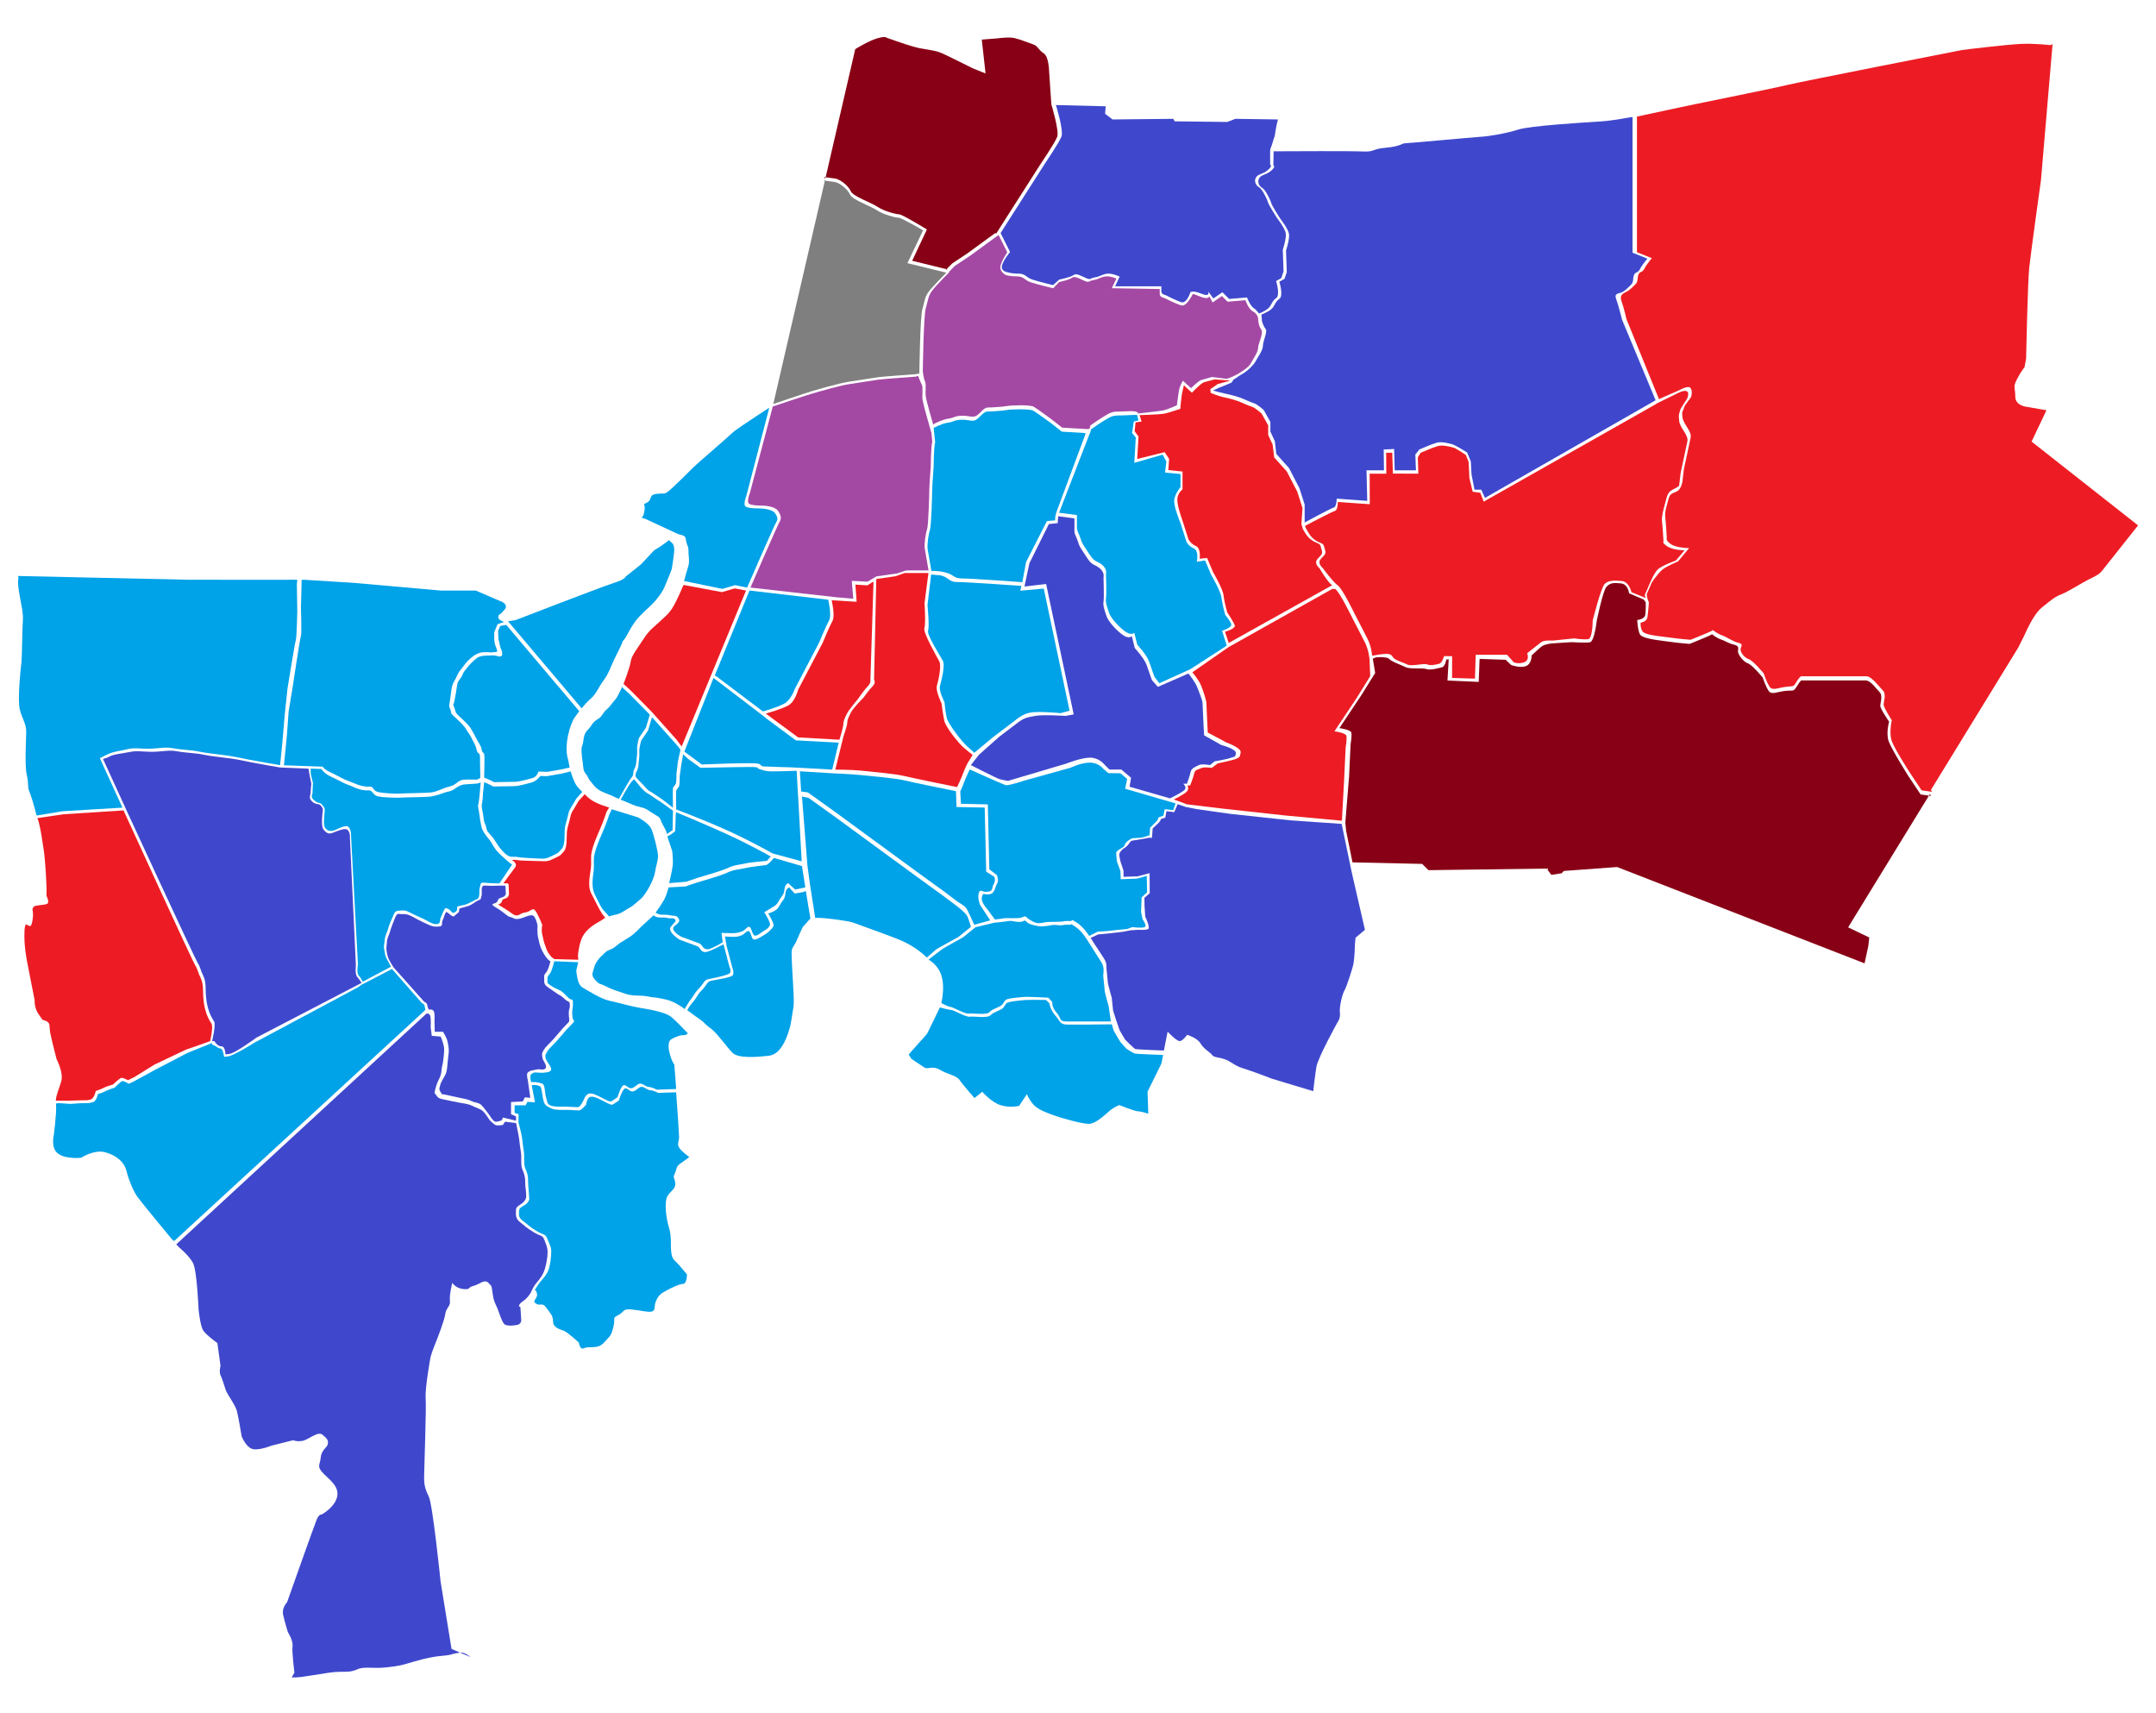
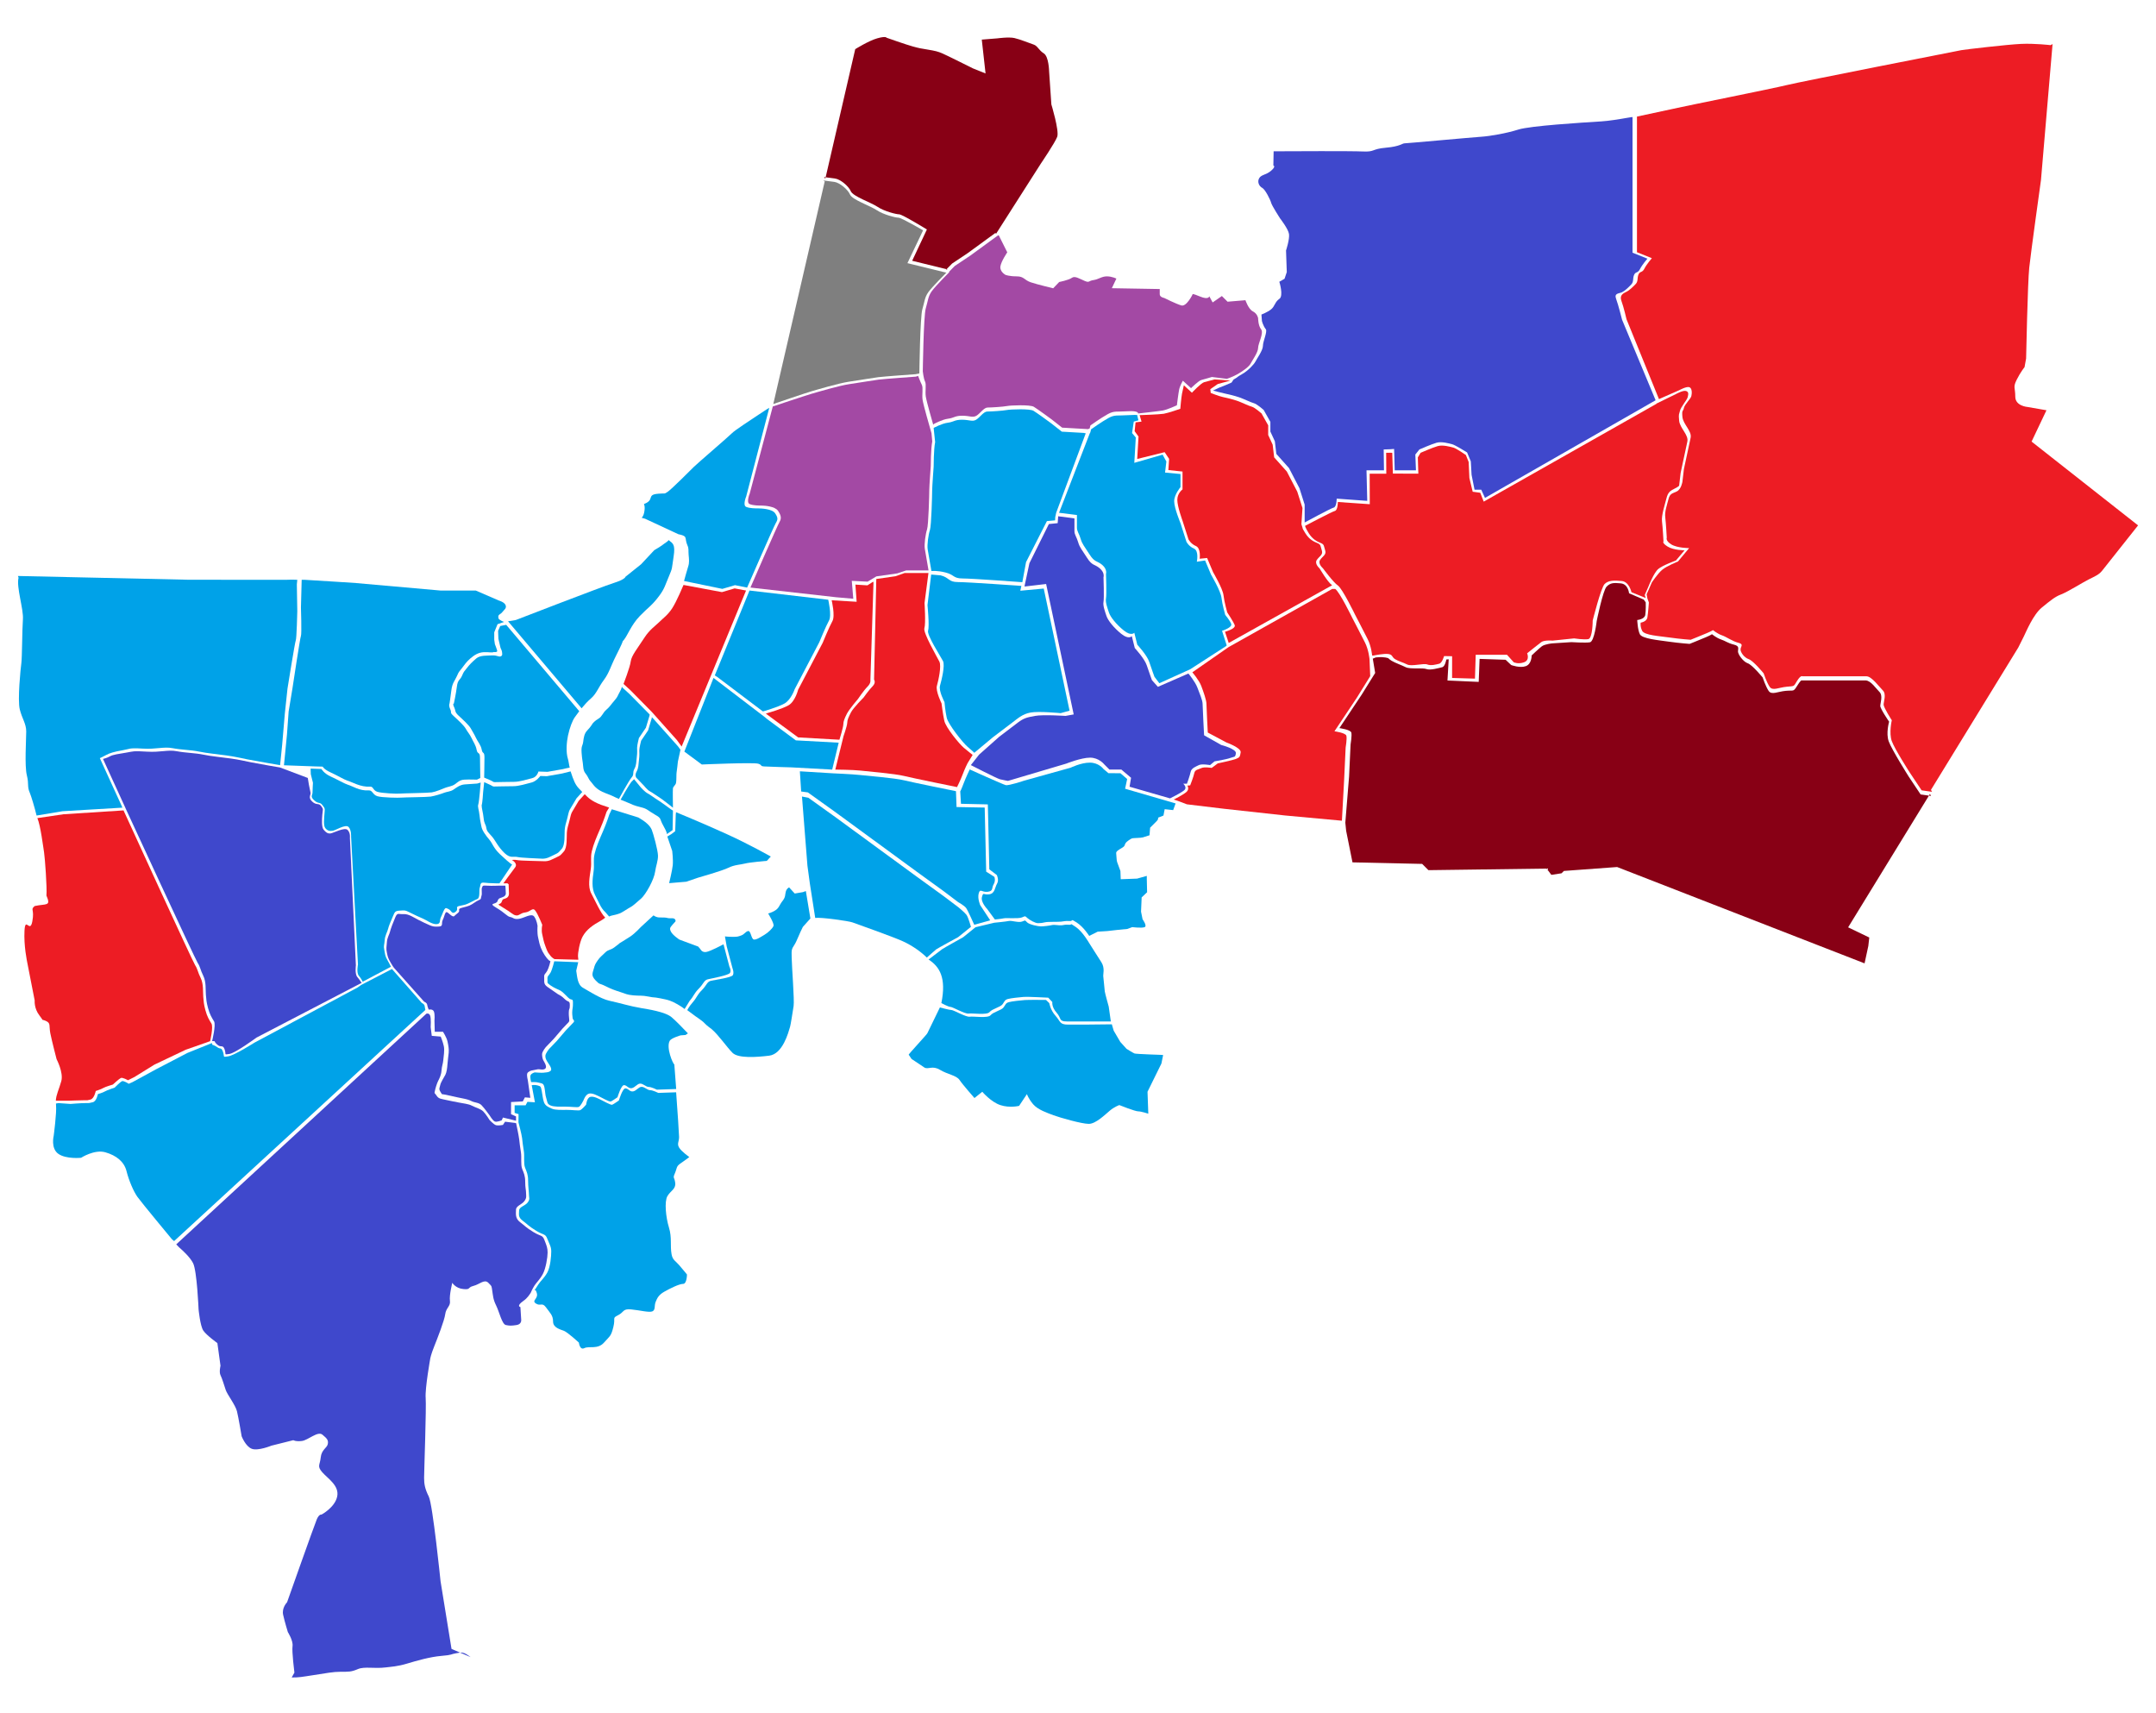
<svg xmlns="http://www.w3.org/2000/svg" xmlns:ns1="http://sodipodi.sourceforge.net/DTD/sodipodi-0.dtd" xmlns:ns2="http://www.inkscape.org/namespaces/inkscape" version="1.1" id="svg5074" ns1:version="0.32" ns2:version="1.1.2 (b8e25be833, 2022-02-05)" ns1:docname="Bangkok_Map 2013.svg" ns2:output_extension="org.inkscape.output.svg.inkscape" ns2:export-filename="E:\wikimaps\Bangkok location map.png" ns2:export-xdpi="300" ns2:export-ydpi="300" x="0px" y="0px" width="871.213px" height="691.958px" viewBox="0 0 871.213 691.958" enable-background="new 0 0 871.213 691.958" xml:space="preserve">
  <defs id="defs125" />
  <ns1:namedview id="base" pagecolor="#ffffff" showguides="true" bordercolor="#666666" borderopacity="1.0" ns2:pageopacity="0" ns2:pageshadow="2" ns2:zoom="4" ns2:cx="291.125" ns2:cy="394.5" ns2:document-units="px" ns2:current-layer="g107" showgrid="false" ns2:window-width="1366" ns2:window-height="705" ns2:window-x="-8" ns2:window-y="-8" ns2:guide-bbox="true" ns2:pagecheckerboard="true" ns2:window-maximized="1">
	</ns1:namedview>
  <path id="path14181" fill="#CECECE" d="M345.586,19.865c0,0,5.328-3.36,8.872-4.373c3.544-1.013,3.798-0.253,3.798-0.253  s7.848,2.784,10.632,3.544c2.784,0.759,3.038,0.759,6.075,1.267c3.037,0.506,4.051,0.759,5.821,1.519  c1.772,0.76,12.403,6.075,12.403,6.075l5.062,2.025l-1.52-13.67l6.329-0.506c0,0,4.559-0.634,6.837-0.128  c2.277,0.506,6.325,2.153,7.845,2.659s2.025,2.278,4.05,3.544c2.025,1.266,2.14,7.211,2.14,7.211l0.942,13.799l-0.074-0.547  c0,0,3.312,10.84,2.409,13.249c-0.902,2.409-6.624,10.839-6.624,10.839l-18.065,28.305l-0.302-0.301l-11.142,8.129l-6.323,4.217  l-2.474,2.508l0.667-0.1l-14.348-3.519l5.953-12.647c0,0-9.974-6.115-11.178-6.115s-6.021-1.205-8.731-3.012  s-9.938-4.215-10.841-6.323c-0.902-2.108-4.215-4.817-6.322-5.118c-2.107-0.303-4.518-0.604-4.518-0.604l0.551,0.637l12.289-53.241" style="fill:#880015;fill-opacity:1" />
-   <path id="path14123" fill="#CECECE" d="M508.79,126.668c0,0-1.436-1.729-1.862-1.965c-1.77-0.975-3.012-4.517-3.012-4.517  l-7.228,0.603l-2.71-2.71l-3.682,2.501l-2.039-2.803c0,0,0.902,2.409-2.711,0.903c-3.612-1.506-4.517-0.602-4.517-0.602  s-1.473,4.634-3.58,4.032s-6.355-2.828-6.355-2.828s-1.808-0.301-1.808-1.505s0-2.108,0-2.108h-18.669l1.808-3.914  c0,0-2.408-1.205-4.518-1.205c-2.106,0-3.312,1.205-5.42,1.505c-2.107,0.301-1.505,1.205-3.613,0.301  c-2.106-0.903-3.914-2.108-5.119-1.205c-1.203,0.903-5.721,1.807-5.721,1.807l-2.51,2.239c0,0-5.62-1.336-8.33-2.239  s-2.71-2.409-5.721-2.409c-3.012,0-4.518-0.602-4.518-0.602s-2.408-0.301-2.107-2.409c0.302-2.107,3.312-5.721,3.312-5.721  l-3.716-7.433l-0.116-0.226l17.984-28.175c0,0,5.721-8.431,6.624-10.84c0.902-2.409-2.108-12.228-2.108-12.228l-0.176-0.474  l20.155,0.506l-0.253,3.038l3.038,2.278l24.554-0.253l0.507,1.013l21.263,0.253l3.291-1.266l17.214,0.253  c0,0-0.507,1.519-1.014,4.81c-0.506,3.291-0.253,1.267-1.012,4.051c-0.76,2.784-1.061,2.486-1.148,3.785l0,0v5.677  c0,0,1.204,0.301-0.902,2.107c-2.108,1.807-3.915,1.506-4.817,3.011c-0.904,1.506,0,3.312,1.204,3.915  c1.204,0.602,3.312,4.817,3.613,6.022c0.301,1.205,3.612,6.323,3.612,6.323s3.312,4.215,3.613,6.323s-1.204,6.625-1.204,6.625  l0.301,8.732l-0.902,2.71l-2.108,1.205c0,0,1.808,5.721,0,6.925c-1.807,1.204-1.807,3.011-3.312,4.215  C510.84,125.907,508.79,126.668,508.79,126.668" style="fill:#3f48cc;fill-opacity:1" />
  <path id="path14181_1_" fill="#CECECE" d="M371.498,150.883c0,0,0.303-22.885,1.205-25.896c0.903-3.011,0.903-4.818,2.408-6.926  c1.506-2.107,7.227-7.829,7.227-7.829h0.303l-15.959-3.915l6.322-13.249c0,0-8.731-5.119-9.937-5.119s-6.022-1.205-8.732-3.011  s-9.937-4.215-10.84-6.323c-0.903-2.107-4.215-4.818-6.323-5.119c-2.106-0.302-4.517-0.603-4.517-0.603l0.61,0.376l-7.72,33.44  l-13.064,56.517c0,0,13.249-4.517,15.355-5.119c2.107-0.603,11.142-3.312,15.356-3.915s9.334-1.505,11.743-1.807  c2.409-0.302,15.056-1.205,15.056-1.205" style="fill:#7f7f7f;fill-opacity:1" />
  <path id="path14135" fill="#CECECE" d="M439.67,173.381l-10.474-0.602l-4.216-3.312c0,0-5.721-4.216-7.228-5.119  c-1.505-0.903-9.334-0.602-10.84-0.301c-1.505,0.301-6.323,0.602-7.828,0.602c-1.506,0-3.012,2.409-4.518,3.312  c-1.505,0.903-2.709,0-5.721,0s-3.312,0.903-5.722,1.205c-2.408,0.301-5.721,2.108-5.721,2.108l-0.302,0.301  c0,0-2.71-9.334-3.011-11.442c-0.302-2.108,0.301-4.818-0.302-6.022c-0.603-1.205-0.903-4.15-0.903-4.15v0.537  c0,0,0.302-22.885,1.205-25.896c0.902-3.011,0.902-4.818,2.407-6.926c1.507-2.107,7.228-7.829,7.228-7.829l-0.365,0.099l2.474-2.508  l6.323-4.216l11.141-8.13h0.303l3.428,6.855c0,0-2.479,3.611-2.781,5.719c-0.301,2.108,2.063,3.384,2.063,3.384  s1.505,0.602,4.517,0.602c3.011,0,3.011,1.505,5.721,2.409c2.711,0.904,9.033,2.409,9.033,2.409l2.433-2.542  c0,0,3.892-0.771,5.096-1.673c1.205-0.903,3.012,0.301,5.119,1.205c2.107,0.903,1.506,0,3.612-0.301  c2.108-0.301,3.312-1.505,5.421-1.505c2.107,0,3.854,0.91,3.854,0.91l-1.838,3.875l19.361,0.334c0,0,0,0.903,0,2.108  c0,1.205,1.807,1.505,1.807,1.505s4.817,2.409,6.926,3.011c2.107,0.602,4.546-4.461,4.546-4.461s-0.632-0.657,2.981,0.848  c3.613,1.505,3.754-0.095,3.754-0.095l1.365,2.504l3.727-2.596l2.295,2.295l7.229-0.603c0,0,1.204,3.613,3.011,4.517  c1.807,0.904,2.106,2.71,2.106,2.71s0,3.012,1.205,4.517c1.204,1.506-1.205,5.722-1.205,7.528s-2.408,5.119-3.011,6.323  c-0.603,1.204-3.051,2.997-5.157,4.202c-2.107,1.204-4.461,1.971-4.461,1.971l-1.698-0.211l-4.341-0.541  c0,0-3.012,0.903-4.216,1.204c-1.204,0.301-4.216,3.312-4.216,3.312l-3.312-3.011c0,0-1.204,2.108-1.505,3.613  c-0.303,1.505-0.903,6.323-0.903,6.323s-3.915,1.807-5.722,2.108c-1.808,0.301-9.938,1.204-9.938,1.204s0.302-1.204-4.216-0.903  c-4.517,0.301-5.42-0.301-8.129,1.205c-2.711,1.505-6.927,4.517-6.927,4.517l-0.301,1.205" style="fill:#a349a4;fill-opacity:1" />
  <path id="path14119" fill="#CECECE" d="M658.633,47.405c-4.354,0.797-8.597,1.455-11.555,1.64  c-8.101,0.506-28.723,1.779-33.531,3.298c-4.811,1.519-11.267,2.656-15.062,2.91c-3.796,0.254-29.878,2.652-30.891,2.652  s-1.771,1.266-7.594,1.772c-5.822,0.506-4.304,1.771-9.365,1.519c-4.265-0.213-28.555-0.121-35.979-0.069l-0.103,5.734  c0,0,1.203,0.301-0.903,2.107c-2.108,1.807-3.915,1.506-4.817,3.011c-0.904,1.506,0,3.312,1.204,3.915  c1.204,0.602,3.312,4.817,3.613,6.022c0.301,1.205,3.612,6.323,3.612,6.323s3.312,4.215,3.613,6.323s-1.204,6.625-1.204,6.625  l0.302,8.732l-0.903,2.71l-2.108,1.205c0,0,1.808,5.721,0,6.925c-1.807,1.204-1.807,3.011-3.312,4.215  c-1.506,1.205-3.915,2.108-3.915,2.108l0.195,2.586c0,0,0.418,1.912,1.621,3.417c0.584,1.085-1.215,4.837-1.215,6.644  s-2.408,5.119-3.011,6.323c-0.603,1.204-3.063,3.745-5.171,4.949s-2.5,1.625-2.5,1.625l-1.17,0.693l-0.83,1.244l-2.312,1  l-2.688,1.062l-2.492,1.169c0,0,3.312,0.903,4.817,1.204c1.506,0.301,3.913,0.903,5.721,1.506c1.807,0.602,4.817,2.107,6.022,2.409  c1.203,0.302,3.914,2.71,3.914,2.71l2.709,4.818v3.914l1.808,3.915l0.603,5.119l5.119,5.721l4.216,8.13l2.107,6.625v7.228  c0,0,10.539-5.721,11.743-6.022c1.203-0.301,1.203-3.613,1.203-3.613l12.347,0.903l-0.301-12.346h7.068l-0.125-8.429l2.625-0.085  l1.584-0.124l0.25,8.625l8.582,0.012l-0.25-6.388l1.645-2.042c0,0,4.816-2.107,6.925-2.71c2.107-0.602,5.119,0.301,6.322,0.603  c1.205,0.301,6.022,3.312,6.022,3.312l1.505,3.613l0.303,5.42l1.203,6.022h2.71l1.507,3.312l68.953-39.445l-13.551-32.52  c0,0-1.505-6.022-2.408-8.431c-0.902-2.409,1.204-2.108,2.408-2.71c1.205-0.602,2.409-1.807,3.613-3.011  c1.205-1.204,0.603-2.409,1.205-3.914c0.602-1.506,1.506-0.603,2.408-2.409c0.903-1.807,3.012-4.215,3.012-4.215l-6.022-2.409  V47.289" style="fill:#3f48cc;fill-opacity:1" />
  <path id="path14091" fill="#CECECE" d="M661.477,47.104v54.802l6.021,2.409c0,0-2.106,2.408-3.012,4.215  c-0.902,1.807-1.807,0.903-2.408,2.409c-0.603,1.505,0,2.71-1.205,3.914c-1.204,1.204-2.408,2.409-3.613,3.011  c-1.203,0.603-2.961,1.317-2.058,3.726c0.903,2.408,2.058,7.416,2.058,7.416l13.109,32.244l8.271-3.639c0,0,2.71-1.506,3.915-1.204  c1.203,0.301,1.203,2.408,0.902,3.613c-0.302,1.204-2.711,3.312-3.012,4.817c-0.301,1.505-0.903,0.603-0.602,3.613  c0.301,3.011,3.914,5.721,3.312,8.431s-2.71,12.646-2.71,12.646l-0.602,5.119c0,0-0.445,2.99-2.252,3.894  c-1.808,0.904-2.787,0.743-3.389,3.152c-0.603,2.408-1.587,5-1.286,7.408c0.302,2.409,0.603,8.13,0.603,8.13  s-0.603,1.204,1.807,2.71s7.229,1.506,7.229,1.506l-4.518,5.42c0,0-4.518,1.807-6.324,3.312c-1.807,1.505-4.215,5.118-4.215,5.118  l-2.106,4.817l0.301,1.658l0.602,1.654c0,0-0.301,4.216-0.602,6.022c-0.301,1.806-2.71,2.107-2.71,2.107s-0.303,1.506,0.603,3.312  c0.902,1.807,6.925,2.107,11.142,2.711c4.215,0.603,8.431,0.902,8.431,0.902s4.517-1.807,6.625-2.709  c2.106-0.904,2.408-1.205,2.408-1.205s1.807,1.506,3.612,2.107c1.808,0.604,4.217,2.41,6.625,3.012  c2.408,0.602,0.903,1.506,0.903,2.709c0,1.205,1.505,3.312,3.312,3.916c1.807,0.602,6.021,5.721,6.021,5.721s1.205,3.613,2.409,5.42  c1.204,1.807,3.613,0.301,6.925,0c3.312-0.301,2.711,0,4.216-2.408c1.506-2.41,2.108-1.807,2.108-1.807s23.787,0,25.896,0  c2.107,0,5.118,4.215,6.625,5.721c1.504,1.506,0.301,4.516,0.301,5.721s3.312,6.322,3.312,6.322s-1.205,5.119,0,8.432  c1.204,3.312,7.228,12.646,7.228,12.646l4.816,7.227l4.217,0.602l-0.442-0.785l35.284-57.502c0,0,1.266-2.531,2.215-4.43  s3.797-8.859,7.277-11.707c3.479-2.848,5.379-4.43,7.909-5.379c2.531-0.949,8.544-4.746,11.075-6.012s4.113-1.898,5.379-3.48  c1.267-1.582,14.557-18.353,14.557-18.353l-43.033-33.856l6.012-12.657l-7.6-1.319c0,0-4.997-0.357-4.997-4.154  s-1.009-3.703,0.573-6.867c1.581-3.164,3.163-5.062,3.163-5.062l0.634-3.48c0,0,0.633-30.692,1.266-36.704  c0.633-6.013,4.746-35.438,4.746-35.438l4.681-54.919l-0.819,0.432c0,0-6.328-0.759-11.897-0.506  c-5.568,0.253-22.902,2.283-24.168,2.536s-64.918,12.71-70.484,14.096c-5.21,1.297-40.773,8.428-44.064,9.187" style="fill:#ed1c24;fill-opacity:1" />
  <path id="path14097" fill="#CECECE" d="M664.624,240.39l1.552-3.547c0,0,2.111-5.461,3.919-6.966  c1.807-1.505,7.125-3.417,7.125-3.417l3.5-4.125c0,0-4.425,0.006-6.834-1.5c-2.408-1.505-1.688-2.059-1.688-2.059  s-0.301-5.721-0.602-8.13s1.203-6.925,1.807-9.334c0.602-2.409,1.506-3.011,3.312-3.915c1.806-0.904,1.807-1.204,1.807-1.204  l0.602-5.119c0,0,2.108-9.937,2.711-12.646c0.603-2.71-3.012-5.42-3.312-8.431c-0.302-3.011,0.021-2.492,0.322-3.997  c0.301-1.506,2.833-4.337,3.135-5.542c0.301-1.205,0.457-2.205-0.747-2.506c-1.205-0.301-3.915,1.205-3.915,1.205l-8.13,3.982  l0.302-0.068l-69.936,39.596l-1.407-3.583l-3.052-0.417l-1.333-5.542l-0.291-6.459l-1.126-2.833c0,0-3.854-2.696-5.06-2.997  c-1.204-0.301-4.215-1.205-6.323-0.603c-2.106,0.603-6.925,2.71-6.925,2.71l-1.109,1.848l0.206,6.583l-10.288-0.04l-0.25-8.417  l-1.001-0.001l-1.459,0.023l0.051,8.435h-6.717l0.041,12.334l-12.896-0.892c0,0,0,3.312-1.203,3.613  c-1.205,0.301-12.045,6.021-12.045,6.021s0,0.604,1.506,3.011c1.506,2.409,3.312,3.312,4.816,3.915  c1.506,0.602,1.205,1.204,1.807,3.011c0.604,1.807-1.203,2.409-2.106,3.915c-0.903,1.506,1.205,3.312,1.205,3.312  s4.215,5.721,6.021,6.926c1.808,1.204,6.927,11.743,6.927,11.743s3.612,6.925,5.118,9.938c1.506,3.011,1.808,6.624,1.808,6.624  h0.602c0,0,4.216-0.903,6.022-0.603c1.806,0.301,1.204,1.205,2.71,2.108c1.506,0.903,3.011,1.204,4.817,2.107  c1.806,0.903,6.625-0.602,8.13,0c1.506,0.603,3.612,0,4.817-0.301c1.204-0.301,1.967-3.093,1.967-3.093l3.25,0.062l-0.007,8.781  l9.243,0.271l0.301-9.635h12.646l2.71,3.011c0,0,1.807,0.903,4.216,0c2.409-0.903,1.204-3.613,1.204-3.613s4.517-3.613,5.722-4.517  c1.204-0.903,4.518-0.602,4.518-0.602l8.73-0.903c0,0,3.915,0.602,5.723,0.301c1.807-0.301,1.807-7.528,1.807-7.528  s3.312-13.249,4.817-14.754c1.506-1.505,3.913-1.505,6.926-1.204c3.011,0.301,3.914,4.517,3.914,4.517l5.754,2.336" style="fill:#ed1c24;fill-opacity:1" />
  <path id="path14101" fill="#CECECE" d="M664.217,242.251l-5.938-2.562c0,0-0.314-3.699-3.326-4s-4.229-0.193-5.736,1.312  c-1.506,1.506-4,13.875-4,13.875s-0.942,8.324-2.75,8.625c-1.807,0.301-7.5-0.062-7.5-0.062l-7.75,0.5c0,0-2.982,0.284-4.188,1.188  c-1.205,0.903-4.114,3.695-4.114,3.695s0.086,3.4-2.323,4.305c-2.408,0.902-5.938-0.438-5.938-0.438l-2.25-2.125l-10.52-0.354  l-0.355,9.291l-12.625-0.562l0.5-8.562l-0.958,0.063c0,0-0.463,2.824-1.667,3.125c-1.205,0.301-4.869,1.354-6.375,0.75  c-1.505-0.602-6.568,0.154-8.375-0.75c-1.807-0.902-4.244-1.721-5.75-2.625c-1.506-0.902-0.693-1.012-2.5-1.312s-3.875,0-3.875,0  l-1.173,0.487l0.959,5.774l-5.42,8.731l-9.033,13.551c0,0,4.517,0.602,4.817,1.807c0.302,1.203-0.301,4.816-0.301,4.816  l-0.604,12.948l-1.519,18.633l0.336,3.312l2.561,12.727l28.152,0.619l2.53,2.531l47.779-0.633l1.898,2.53l4.112-0.633l0.949-0.949  l21.517-1.582l99.988,38.921l1.582-7.343l-0.062,0.254l0.38-3.354l-8.543-4.112l33.062-53.877l0.442,0.785l-4.216-0.603  l-4.817-7.228c0,0-6.862-10.888-8.065-14.2c-1.205-3.312,0.156-7.962,0.156-7.962s-3.574-5.166-3.574-6.371  c0-1.203,1.165-4.163-0.34-5.669c-1.506-1.506-3.533-4.641-5.642-4.641c-2.107,0-25.896,0-25.896,0s-0.285-0.099-1.791,2.31  c-1.505,2.408-1.221,1.604-4.533,1.905c-3.312,0.302-5.721,1.807-6.925,0c-1.204-1.807-2.409-5.42-2.409-5.42  s-4.216-5.119-6.021-5.721c-1.806-0.603-3.945-3.561-3.945-4.764c0-1.205,0.741-2.168-1.667-2.771  c-2.409-0.602-3.421-1.499-5.228-2.101c-1.807-0.603-3.613-2.108-3.613-2.108s-0.301,0.301-2.408,1.205  c-2.107,0.903-6.625,2.71-6.625,2.71s-4.216-0.301-8.431-0.903c-4.216-0.603-10.771-1.184-11.673-2.991  c-0.904-1.807-1.062-5.75-1.062-5.75s2.949-0.256,3.25-2.062c0.302-1.806,0.188-5.062,0.188-5.062" style="fill:#880015;fill-opacity:1" />
  <path id="path14179" fill="#CECECE" d="M375.814,172.948c0,0-2.71-9.334-3.011-11.442c-0.302-2.108,0.301-4.818-0.302-6.022  c-0.603-1.205-1.506-3.613-1.506-3.613l-0.902,0.301c0,0-12.646,0.903-15.057,1.205s-7.527,1.205-11.743,1.807  s-13.249,3.312-15.355,3.915c-2.107,0.602-15.658,5.119-15.658,5.119l-9.334,35.229c0,0-1.506,3.613,0,4.216  c1.506,0.602,3.613,0.602,4.818,0.602c1.204,0,5.42,0.301,6.624,2.108c1.203,1.807,1.505,3.011,0.603,4.517  c-0.903,1.505-11.744,26.498-11.744,26.498l34.628,3.914l6.926,0.603l-0.603-7.227l6.396,0.326l3.541-2.132l8.432-1.205l3.613-1.205  h9.032c0,0-1.204-6.925-1.505-8.732c-0.302-1.807,0.301-6.022,0.903-7.829c0.602-1.807,0.903-14.454,0.903-15.959  c0-1.506,0.603-9.636,0.603-9.636s0-6.925,0.603-9.937c-0.303-3.308-0.303-3.308-0.303-3.308" style="fill:#a349a4;fill-opacity:1" />
  <path id="path14127" fill="#CECECE" d="M440.29,175.262l0.302-0.603l0.301-1.205c0,0,4.215-3.011,6.926-4.517  c2.709-1.505,3.613-0.903,8.129-1.205c4.518-0.301,3.612,0.154,3.612,0.154l0.466,1.938l-1.884,0.507l-0.688,4.626l1.506,1.807  l-0.602,10.238l11.441-3.312l1.514,2.767l-0.531,4.469l6.244,0.593v0.903v4.378c0,0-2.557,3.009-2.557,5.719  s2.557,8.873,2.557,8.873l2.41,7.527c0,0,0.902,1.807,3.01,2.71c2.108,0.903,1.18,5.327,1.18,5.327l3.338-0.509l2.408,5.721  c0,0,3.914,6.624,4.215,9.334c0.304,2.71,1.506,6.926,1.506,6.926s1.81,2.108,2.41,3.613c0.602,1.505-3.688,2.821-3.688,2.821  l1.883,5.911l-0.303,0.301l-14.453,9.334l-12.471,5.631l-1.982-2.62c0,0-1.203-3.312-2.106-6.022  c-0.902-2.71-4.818-6.926-4.818-6.926l-1.203-4.817c0,0-1.205,1.505-4.217-0.903c-3.01-2.409-5.42-5.42-6.021-7.227  c-0.601-1.807-1.506-4.216-1.205-5.721c0.304-1.505,0-9.937,0-9.937s0.604-1.807-1.504-3.613c-2.108-1.807-3.012-0.903-5.119-4.215  c-2.106-3.312-3.012-4.216-3.612-6.323c-0.604-2.108-1.507-3.011-1.507-4.518c0-1.506,0-5.119,0-5.119l-7.227-0.903" style="fill:#00a2e8;fill-opacity:1" />
  <path id="path14115" fill="#CECECE" d="M538.301,236.459c-1.807-1.205-5.06-6.802-5.06-6.802s-2.108-1.807-1.205-3.312  c0.903-1.505,2.71-2.108,2.107-3.915c-0.603-1.807-0.302-2.409-1.808-3.011c-1.505-0.603-3.312-1.506-4.816-3.915  c-1.505-2.409-1.13-2.09-1.13-2.09l-0.507-1.624l0.433-6.524l-2.107-6.625l-4.216-8.13l-5.119-5.721l-0.603-5.119l-1.808-3.915  v-3.914l-2.709-4.818c0,0-2.711-2.409-3.914-2.71c-1.205-0.301-4.217-1.807-6.022-2.409c-1.808-0.603-4.215-1.205-5.721-1.506  c-1.507-0.301-4.864-1.649-4.864-1.649l-0.161-1.522l3-2.062l5.036-1.39l-0.317-0.046l-6.03-0.439c0,0-2.983,0.824-4.188,1.125  s-4.938,4.25-4.938,4.25l-3.255-2.998c0,0-0.443,1.867-0.745,3.373c-0.302,1.505-0.688,6.125-0.688,6.125s-4.881,1.699-6.688,2  c-1.808,0.301-9.75,0.562-9.75,0.562l0.768,2.608l-2.409,0.301l-0.375,3.585l1.568,2.151l-0.531,9.062l11.083-2.751l1.807,2.71  l-0.301,4.517l5.721,0.602v0.903v6.323c0,0-2.106,1.505-2.106,4.215s2.106,8.432,2.106,8.432l2.409,7.527  c0,0,0.903,1.807,3.011,2.71c2.108,0.903,1.507,5.119,1.507,5.119l3.011-0.301l2.409,5.721c0,0,3.914,6.624,4.215,9.334  c0.302,2.71,1.506,6.926,1.506,6.926s2.409,3.613,3.011,5.119c0.604,1.505-3.914,2.71-3.914,2.71l1.506,4.517l39.578-22.082" style="fill:#ed1c24;fill-opacity:1" />
  <path id="path14143" fill="#CECECE" d="M377.878,178.61c-0.602,3.011-0.602,9.937-0.602,9.937s-0.603,8.13-0.603,9.636  c0,1.505-0.303,14.152-0.903,15.959c-0.604,1.807-1.205,6.021-0.903,7.828c0.301,1.807,1.505,8.731,1.505,8.731  s2.108-0.301,5.722,0.604c3.614,0.904,3.012,2.409,6.926,2.409c3.915,0,24.089,1.505,24.089,1.505l1.506-8.13l8.431-16.561  l3.312-0.301l0.046-1.263l0.397-1.837l11.929-32.06l-0.843-0.165l-8.819-0.507l-4.216-3.312c0,0-5.722-4.216-7.228-5.119  c-1.505-0.903-9.334-0.602-10.84-0.301c-1.505,0.301-6.323,0.602-7.828,0.602c-1.506,0-3.012,2.409-4.518,3.312  c-1.505,0.903-2.709,0-5.722,0c-3.011,0-3.312,0.903-5.721,1.205c-2.409,0.301-5.721,2.108-5.721,2.108" style="fill:#00a2e8;fill-opacity:1" />
  <path id="path14151" ns1:nodetypes="ccccccsccsc" fill="#CECECE" d="M392.31,309.119c0,0,10.539,5.42,11.743,5.721  c1.203,0.302,3.249,0.662,3.249,0.662l23.55-6.983c0,0,6.021-2.409,9.635-2.409s5.721,2.71,5.721,2.71l2.107,2.107h4.818  l3.914,3.312l-0.603,3.613l16.336,4.712c0,0,4.139-2.002,5.646-3.207c1.506-1.205-0.302-2.711-0.302-2.711h1.507  c0,0,1.202-3.312,1.506-4.816c0.301-1.506,2.106-2.108,3.311-2.711c1.205-0.602,4.518,0,4.518,0l1.808-1.506  c0,0,5.003-0.821,6.509-1.424c1.504-0.602,1.824-0.005,2.125-1.812s-5.925-3.387-5.925-3.387l-6.924-3.915  c0,0-0.604-11.141-0.604-12.646c0-1.505-1.203-4.215-2.106-6.625c-0.902-2.409-3.636-5.681-3.636-5.681l-12.323,5.379l-2.408-2.71  c0,0-1.205-3.312-2.107-6.022c-0.903-2.71-4.817-6.926-4.817-6.926l-1.205-4.817c0,0-1.203,1.505-4.215-0.903  c-3.013-2.409-5.42-5.42-6.021-7.227c-0.604-1.807-1.506-4.216-1.205-5.721c0.301-1.505,0-9.937,0-9.937s0.603-1.807-1.506-3.613  c-2.107-1.806-3.01-0.903-5.119-4.215c-2.106-3.312-3.01-4.216-3.613-6.323c-0.602-2.108-1.506-3.011-1.506-4.517s0-5.119,0-5.119  l-6.568-0.869l-0.208,2.792l-3.554,0.348l-7.863,15.818l-1.876,8.792l-0.081,0.641l8.71-1.025l11.141,52.694l-3.312,0.603  c0,0-9.033-0.603-12.345,0c-3.312,0.602-4.517,0.903-6.926,2.71s-7.526,5.721-7.526,5.721l-8.132,7.227" style="fill:#3f48cc;fill-opacity:1" />
  <path id="path14111" fill="#CECECE" d="M474.301,323.033c0,0,3.494-1.741,5-2.946s0.511-2.679,0.511-2.679l1.125-0.108  c0,0,1.354-3.417,1.655-4.921c0.302-1.506,1.63-1.439,2.834-2.042c1.205-0.602,4.209-0.083,4.209-0.083l2.458-1.834  c0,0,5.896-1.223,7.4-1.826s1.548-0.825,1.849-2.632c0.303-1.807-5.764-3.991-5.764-3.991l-7.527-4.01  c0,0-0.541-10.079-0.541-11.584s-1.181-4.8-2.084-7.208c-0.902-2.41-3.614-5.542-3.614-5.542l14.671-10.199l41.854-23.486h1.204  c1.808,1.205,6.927,11.744,6.927,11.744s3.612,6.925,5.119,9.936c1.504,3.012,1.807,6.625,1.807,6.625v-0.301l0.301,7.227  l-5.42,8.732l-9.033,13.549c0,0,4.518,0.603,4.817,1.807c0.302,1.205-0.302,4.818-0.302,4.818l-0.603,12.947l-0.903,16.56  l-22.884-2.107l-24.69-2.71l-15.056-1.807l-3.684-1.397L474.301,323.033" style="fill:#ed1c24;fill-opacity:1" />
  <path id="path14145" fill="#CECECE" d="M376.28,232.126l-1.493,12.375c0,0,0.846,8.431,0.243,10.237  c-0.603,1.806,5.119,10.539,6.022,12.346c0.902,1.807-0.604,7.829-1.205,9.937c-0.603,2.108,1.807,6.625,1.807,6.625  s0.302,3.613,0.904,6.323c0.602,2.71,6.624,10.237,8.431,11.743c1.808,1.506,2.706,2.431,2.706,2.431l7.521-6.267  c0,0,5.342-4.068,7.75-5.875c2.409-1.807,4.188-3.522,7.5-4.125c3.312-0.602,12.125,0.25,12.125,0.25l3.604-0.996l-10.432-49.343  l-9.464,0.88l0.418-1.958c0,0-21.729-1.542-25.645-1.542c-3.914,0-3.368-1.806-6.98-2.71" style="fill:#00a2e8;fill-opacity:1" />
  <path id="path14161" fill="#CECECE" d="M354.098,233.929l-0.903,40.648c0,0,0.903,1.205-0.603,2.71  c-1.507,1.505-3.613,4.517-3.613,4.517s-4.216,4.215-5.119,6.021c-0.903,1.807-1.505,3.011-1.505,4.216  c0,1.204-1.745,6.128-1.745,6.128l0.239-0.708l-3.318,13.471c0,0,7.228,0.079,9.938,0.38c2.71,0.301,14.198,1.285,17.812,2.188  c3.613,0.903,21.439,4.505,21.439,4.505s1.402-2.779,2.306-5.188c0.904-2.409,1.943-4.443,1.943-4.443L393.03,305  c0,0-1.756-1.369-3.562-2.875c-1.808-1.505-7.273-8.165-7.875-10.875c-0.604-2.71-1.125-7.062-1.125-7.062s-2.478-5.017-1.875-7.125  s1.902-7.943,1-9.75c-0.903-1.807-6.665-11.693-6.062-13.5c0.604-1.807,0.062-10.188,0.062-10.188l1.582-12.106h-0.302l-9.29-0.019  l-3.74,1.312" style="fill:#ed1c24;fill-opacity:1" />
  <path id="path14167" fill="#CECECE" d="M352.842,235.001l-2.324,1.494l-4.863-0.306l0.5,6.938l-10.09-0.609  c0,0,1.506,6.323,0.301,8.431c-1.204,2.108-3.914,8.732-3.914,8.732l-9.937,18.97c0,0-1.204,4.818-3.915,6.323  c-2.709,1.506-8.129,3.011-8.129,3.011l-1.004,0.329l13.048,9.607l16.692,0.945c0,0,1.572-5.036,1.572-6.24  c0-1.205,0.534-2.443,1.438-4.25c0.904-1.807,4.5-6,4.5-6s2.308-3.432,3.812-4.938c1.506-1.506,1.188-2.685,1.188-2.685l1.25-39.315  " style="fill:#ed1c24;fill-opacity:1" />
  <path id="path14173" fill="#CECECE" d="M289.774,273.465l-0.933-0.589l14.021-34.288l31.816,3.717c0,0,1.506,6.323,0.301,8.431  c-1.204,2.108-3.914,8.732-3.914,8.732l-9.938,18.97c0,0-1.45,4.308-4.161,5.813c-2.709,1.506-8.688,3.188-8.688,3.188" style="fill:#00a2e8;fill-opacity:1" />
  <path id="path14931" fill="#CECECE" d="M276.54,303.663l7.053,5.214c0,0,20.997-0.927,22.834-0.316  c1.837,0.613,0.488,0.98,2.448,1.104c1.96,0.121,10.901,0.367,10.901,0.367l16.502,0.902l2.632-10.872l-17.319-0.936l-12.491-9.269  l0.902,0.602l-21.68-16.561" style="fill:#00a2e8;fill-opacity:1" />
  <path fill="#CECECE" d="M260.645,209.568l13.529,6.29c0,0,2.41,0.377,2.746,1.218c0.336,0.841,0.168,1.682,0.841,3.196  c0.673,1.514,0.336,2.019,0.504,3.869c0.168,1.85,0.336,3.195-0.168,4.709c-0.505,1.514-1.682,5.887-1.682,5.887l15.474,3.184  l5.118-1.506l4.89,0.988c0,0,10.667-24.521,11.571-26.027c0.902-1.505,0.954-2.193-0.25-4c-1.203-1.807-5.672-1.976-6.875-1.976  c-1.205,0-3.312,0-4.818-0.602c-1.506-0.603,0-4.216,0-4.216l9.329-35.816c0,0-0.886,0.442-4.347,2.797  c-3.743,2.548-9.365,6.075-10.885,7.594c-1.52,1.519-13.923,12.151-15.188,13.417c-1.265,1.266-9.113,9.113-10.632,10.125  c-1.519,1.013-0.757,0.516-3.794,0.771c-3.038,0.253-2.787,1.003-3.293,2.269c-0.506,1.266-2.524,1.899-2.524,1.899  s0.622,0.875,0.115,3.406c-0.268,1.34-0.711,1.761-0.995,2.16" id="path88" style="fill:#00a2e8;fill-opacity:1" />
  <path id="path14915" fill="#CECECE" d="M275.443,301.616l-1.93-2.64l-10.166-11.391l-8.574-8.696l-2.817-2.572  c0,0,2.613-6.675,2.914-9.084c0.301-2.409,2.843-5.42,5.553-9.635c2.073-3.224,4.517-4.818,6.022-6.323  c1.506-1.505,3.312-2.71,5.119-5.42c1.807-2.71,4.639-9.523,4.639-9.523l15.535,2.898l5.119-1.505l4.611,0.864" style="fill:#ed1c24;fill-opacity:1" />
  <path id="path14917" fill="#CECECE" d="M250.093,322.793c0,0,4.047-7.471,5.149-8.696c1.102-1.225,0.245-1.837,1.102-3.43  c0.857-1.592,0.735-2.817,0.98-4.776c0.245-1.96,0.123-2.695,0.123-3.797c0-1.103,0.735-3.919,0.735-3.919l2.817-4.165l1.47-4.899  l0.041-0.456l-8.125-8.241l-2.817-2.572l-0.275-0.382c0,0-0.092,0.763-0.944,2.253c-0.852,1.491-0.639,1.704-2.129,3.407  c-1.49,1.703-1.703,2.342-3.193,3.619c-1.491,1.277-1.704,2.768-3.194,3.62c-1.491,0.852-2.342,1.917-2.342,1.917l0.064-0.091  c0,0-0.916,1.581-2.193,2.858s-1.49,2.981-1.703,4.685c-0.213,1.703-0.852,1.49-0.639,4.471c0.213,2.981,0.426,2.981,0.639,5.536  c0.213,2.555,1.064,2.555,1.916,4.258c0.852,1.703,0.803,1.242,2.08,2.946c1.278,1.703,3.03,2.803,5.372,3.655  s3.717,1.588,3.717,1.588" style="fill:#00a2e8;fill-opacity:1" />
  <path id="path14921" fill="#CECECE" d="M274.967,302.918l-1.042,4.792c0,0-0.406,3.922-0.528,4.412c-0.122,0.49,0,3.43-0.245,4.287  c-0.245,0.857-1.103,1.347-1.225,2.082c-0.122,0.735,0,7.471,0,7.471v0.368c0,0-4.287-3.43-5.512-4.165  c-1.225-0.734-2.816-1.959-3.797-2.449c-0.98-0.49-2.45-2.327-2.45-2.327l-3.062-3.185c0,0-0.735-0.857,0.122-2.45  c0.857-1.592,0.735-2.817,0.979-4.776c0.245-1.96,0.123-2.695,0.123-3.797c0-1.102,0.735-3.919,0.735-3.919l2.817-4.165l1.47-4.899  l0.041-0.456l0.449,0.456l10.166,11.391L274.967,302.918" style="fill:#00a2e8;fill-opacity:1" />
-   <path id="path14929" fill="#CECECE" d="M277.967,306.542l5.083,3.667c21.569-0.372,23.444-0.622,23.166,0.293  c1.838,0.613,2.707,1.002,4.668,1.125c1.959,0.121,11.042-0.209,11.042-0.209l0.548,10.241v-0.736l1.47,27.068l-11.759-3.186  c-0.245-0.121-8.543-4.867-18.128-9.217c-9.584-4.348-20.822-8.542-20.822-8.542s-0.122-6.736,0-7.472  c0.123-0.735,0.98-1.225,1.225-2.082c0.245-0.856,0.123-3.798,0.245-4.287c0.123-0.489,0.513-3.705,0.513-3.705l0.834-4.747" style="fill:#00a2e8;fill-opacity:1" />
  <path id="path14923" fill="#CECECE" d="M256.226,314.807l2.742,3.361c0,0,1.687,1.843,2.667,2.333  c0.979,0.489,3.032,2.057,4.256,2.792c1.224,0.735,5.155,3.639,5.155,3.639l0.891,0.57l-0.156,7.881l-2.313,1.619  c0,0,0.26-0.455-1.444-3.436c-1.703-2.98-0.426-2.769-3.407-4.47c-2.98-1.703-2.98-2.342-5.749-2.98  c-2.768-0.64-4.233-1.447-4.233-1.447l-3.849-1.587c0,0,3.357-6.071,4.459-7.296" style="fill:#00a2e8;fill-opacity:1" />
  <path id="path14925" ns1:nodetypes="csc" fill="#CECECE" d="M273.18,328.142c0,0,10.59,4.355,20.174,8.704  c9.585,4.348,17.883,9.094,18.128,9.217l-0.245,0.246l-1.353,1.485c0,0-6.978,0.597-8.813,1.087  c-1.837,0.489-4.287,0.489-6.736,1.715c-2.449,1.225-12.37,4.041-12.37,4.041l-4.655,1.592l-6.921,0.586  c0,0,1.251-5.115,1.464-7.244s-0.213-5.748-0.213-5.748l-1.984-5.85l1.625-0.97l1.562-1.188l0.219-6.688" style="fill:#00a2e8;fill-opacity:1" />
  <path id="path14931_1_" fill="#CECECE" d="M386.296,319.658c0,0-17.402-3.504-21.016-4.406c-3.613-0.904-15.394-1.865-18.104-2.166  c-2.71-0.301-10.459-0.64-10.459-0.64l-13.499-0.819l0.523,8.156l2.694,0.367l10.778,7.716l33.315,24.375l10.655,7.717l6.002,4.531  c0,0,2.449,1.348,3.186,2.327c0.734,0.979,3.304,6.811,3.304,6.811l6.458-1.791l-4.031-6.116c0,0-1.205-2.711-0.603-4.818  c0.602-2.107,1.204-0.301,3.613-0.602c2.408-0.301,1.506-1.506,2.408-3.012c0.903-1.506,0.302-3.012,0.302-3.012l-3.312-2.107  l-0.603-25.896l-11.379-0.21" style="fill:#00a2e8;fill-opacity:1" />
  <path id="path14895" fill="#CECECE" d="M378.329,383.549c0.489-0.367,8.848-4.922,8.848-4.922l5.175-4.166  c0,0-1.065-3.856-1.8-4.835c-0.736-0.98-3.161-2.979-3.161-2.979l-6.002-4.531l-10.656-7.717l-33.315-24.375l-10.778-7.717  l-2.572-0.49l2.204,27.928l0.98,7.227l2.167,13.895c2.315-0.352,13.555,1.241,15.049,1.803c1.549,0.58,16.085,5.688,20.344,7.625  c4.26,1.936,7.761,4.647,9.698,6.584" style="fill:#00a2e8;fill-opacity:1" />
  <path id="path14899" ns1:nodetypes="cccccsccsssssscccccccccscccccc" fill="#CECECE" d="M475.042,324.606l-0.981,2.695  l-3.43-0.367l-0.49,2.572l-2.205,0.857c0,0,0.368,0.489-0.612,1.47c-0.979,0.98-2.572,2.572-2.572,2.572l-0.245,3.062  c0,0-1.837,0.612-2.694,0.857c-0.857,0.244-3.797,0.244-4.287,0.367c-0.489,0.123-2.204,1.225-2.694,1.959  c-0.49,0.736-0.122,1.104-1.348,1.838c-1.225,0.734-2.572,1.471-2.449,2.205c0.122,0.735,0.122,2.939,0.367,3.552  c0.245,0.613,1.348,3.674,1.348,3.674l0.122,3.309l6.614-0.246l3.92-1.102v1.348l0.122,5.266l-2.204,2.082l-0.245,5.758l0.612,3.062  c0,0,1.96,2.693,0.857,3.184s-5.022,0-5.022,0l-1.96,0.735l-3.797,0.367l-4.286,0.489l-3.92,0.246l-3.43,1.715  c0,0-2.204-3.553-5.021-5.39s-1.226-0.489-2.94-0.612c-1.714-0.123-2.204,0.123-3.429,0.244c-1.226,0.123-5.39,0-6.369,0.246  c-0.98,0.244-1.838,0.367-2.94,0.367c-1.102,0-3.307-1.225-4.287-2.082c-0.979-0.857-0.734-0.857-2.204-0.246  c-1.47,0.613-6.247,0.123-7.349,0.368c-1.103,0.245-3.571,0.474-3.571,0.474l-3.096-4.203c0,0-2.726-2.814-2.124-4.922  s0.465-0.741,2.874-1.042s2.306-2.786,3.209-4.292s-0.084-3.5-0.084-3.5l-3.032-2.307l-0.598-26.235l-10.859-0.25l-0.297-5  c0,0,0.426-0.716,1.328-3.125c0.904-2.409,2.5-5.75,2.5-5.75s13.346,6.035,14.55,6.335c1.204,0.301,7.409-1.793,7.409-1.793  l18.834-5.25c0,0,4.137-2.042,7.75-2.042s5.478,2.542,5.478,2.542l2.022,1.708l4.873,0.042l2.708,2.333l-0.833,3.917  L475.042,324.606" style="fill:#00a2e8;fill-opacity:1" />
  <path fill="#CECECE" d="M375.217,387.668c4.469,2.875,7.262,7.396,5.18,17.592c0,0,2.828,1.551,3.686,1.551s5.88,2.939,7.35,2.694  c1.47-0.244,7.349,0.735,8.451-0.611c1.103-1.348,4.409-1.961,5.267-3.186s0.857-1.715,2.083-2.082  c1.225-0.367,5.021-0.734,6.491-0.857s9.869,0.314,9.869,0.314l1.645,1.768c0,0-0.368,1.96,1.715,4.287  c2.082,2.327,0.734,3.553,4.164,3.553s7.104,0,7.104,0h10.653l-0.854-6.002c0,0-1.47-5.268-1.593-6.125  c-0.122-0.857-0.489-5.389-0.612-6.124c-0.122-0.735,0.735-3.308-0.734-5.634c-1.471-2.328-2.817-4.41-2.817-4.41l-2.128-3.354  c0,0-2.7-4.745-5.518-6.582s-0.966-0.711-2.681-0.834c-1.714-0.123-1.66,0.089-2.885,0.21c-1.226,0.123-2.979-0.331-3.959-0.085  c-0.98,0.244-3.397,0.531-4.5,0.531c-1.102,0-4.488-0.705-5.469-1.562c-0.979-0.857-0.549-1.038-2.019-0.427  c-1.47,0.613-4.286-0.447-5.388-0.202c-1.103,0.245-6,0.723-6,0.723l-7.531,1.812l-4.96,4.014c0,0-7.979,4.453-8.468,4.82  C380.269,383.829,375.217,387.668,375.217,387.668" id="path99" style="fill:#00a2e8;fill-opacity:1" />
-   <path id="path14903" ns1:nodetypes="cscccc" fill="#CECECE" d="M475.874,324.904l-1.375,3.223l-3.146-0.39l-0.471,2.599  l-1.833,0.583c0,0,0.118,0.54-0.862,1.521c-0.979,0.979-2.406,2.25-2.406,2.25l-0.279,3.822c0,0-1.082-0.16-1.939,0.084  c-0.857,0.246-4.51,0.753-5,0.875c-0.489,0.122-1.438,0.012-1.928,0.746s-1.067,1.667-2.293,2.402  c-1.225,0.735-2.184,2.117-2.061,2.852c0.122,0.736,0.38,2.419,0.625,3.031c0.245,0.613,1.062,3.188,1.062,3.188l0.062,2.562  l5.594-0.188l4.906-1.281l0.031,2.781l0.031,5.312l-2.156,1.875l0.062,3.406l0.281,4.188c0,0,2.228,4.541,1.125,5.031  s-3.781,0.281-3.781,0.281l-3.219,0.188l-3.219,0.625l-4.531,0.531l-5.406,0.531l-3.031,1.406l1.844,2.906  c0,0,1.998,2.953,3.469,5.281c1.47,2.326,0.929,3.184,1.051,3.919c0.123,0.735,0.49,5.267,0.612,6.124  c0.123,0.857,1.556,5.992,1.556,5.992l0.526,5.031l1.103,3.553l1.559,4.537l2.188,3.719c0,0,3.512,3.568,4.125,3.812  c0.612,0.245,11.562,0.625,11.562,0.625l1.512-7.621c0,0,3.797,4.113,5.062,3.797s2.848-2.531,2.848-2.531s4.113,1.266,5.379,3.48  s3.797,3.481,4.746,4.747s3.875,0.567,7.355,2.782c3.481,2.215,3.403,1.964,7.2,3.229c3.797,1.267,9.493,3.481,9.493,3.481  l16.77,5.062c0,0,0.633-6.012,1.266-9.81c0.633-3.797,8.543-18.036,8.543-18.036s1.267-1.582,0.95-3.797s0.949-7.594,1.898-9.176  s3.164-8.859,3.48-10.125s0.633-5.379,0.633-6.646c0-1.266,0.316-4.43,0.316-4.43l3.797-3.165l-5.379-23.414l-4.026-19.393  l-20.594-1.438l-24.25-2.594l-13.938-1.969l-4.25-0.844L475.874,324.904" style="fill:#3f48cc;fill-opacity:1" />
  <path id="path14905" ns1:nodetypes="cssssssccsscc" fill="#CECECE" d="M379.801,407.024c0,0,3.842,1.054,4.699,1.054  s5.88,2.939,7.35,2.694c1.47-0.244,7.349,0.735,8.451-0.611c1.103-1.348,4.409-1.961,5.267-3.186s0.857-1.715,2.083-2.082  c1.225-0.367,5.021-0.734,6.491-0.857s8.535-0.036,8.535-0.036l1.333,1.293c0,0,0.418,2.756,2.5,5.083s1.595,3.582,5.024,3.582  s7.105,0,7.105,0l10.641-0.112l0.75,2.562l2.656,4.532l2.531,2.812c0,0,2.605,1.631,3.219,1.875  c0.611,0.245,11.189,0.579,11.189,0.579l0.377,0.083l-0.688,3.399l-5.617,11.41l0.316,8.859c0,0-2.85-0.949-4.115-0.949  s-7.594-2.531-7.594-2.531s-1.898,0.633-3.797,2.215s-5.695,5.379-8.543,5.379s-11.707-2.531-14.238-3.48s-6.329-2.215-8.227-4.43  s-2.531-4.113-2.531-4.113l-3.165,4.746c0,0-3.797,0.949-7.594-0.316s-7.277-5.379-7.277-5.379l-3.164,2.531  c0,0-4.747-5.379-6.013-7.278c-1.266-1.898-4.746-2.215-7.91-4.113s-4.746,0-6.328-0.949c-0.649-0.39-2.795-1.951-5.091-3.391  c-0.232-0.146-1.016-1.604-1.25-1.75c-0.191-0.12,7.774-8.629,7.583-8.749" style="fill:#00a2e8;fill-opacity:1" />
-   <path id="path14909" fill="#CECECE" d="M324.067,349.918l-11.349-3.292l-1.542,1.75l-1.38,1.084c0,0-7.227,0.857-9.063,1.348  s-4.287,0.49-6.736,1.715c-2.45,1.225-12.371,4.043-12.371,4.043l-4.655,1.592l-6.794,0.371c0,0-0.792,2.977-1.644,4.68  s-3.62,5.536-3.62,5.536l0.176,0.068c0,0,0.857,0.736,2.327,0.736s2.45,0,3.307,0.244c0.857,0.245,2.695,0,3.185,0.857  c0.49,0.857,0.98,1.103,0.123,2.205c-0.857,1.102-2.572,1.469-1.837,2.939c0.735,1.47,3.185,2.695,3.185,2.695l7.594,2.816  l0.857,0.98c0,0,0.612,1.469,2.327,1.225c1.715-0.246,5.879-2.817,5.879-2.817l-0.49-3.798c0,0,2.327,0.123,4.287,0.123  s2.694-0.244,4.042-0.734s1.593-1.593,2.694-1.838c1.103-0.244,1.348,3.43,2.45,3.553c1.103,0.122,2.082-0.98,3.552-1.838  s2.205-1.47,2.572-2.449c0.367-0.98-2.327-5.145-2.327-5.145s2.45-1.471,4.042-2.449c1.592-0.98,1.592-2.083,2.939-3.798  s0.98-2.449,1.348-3.797s1.348-1.715,1.348-1.715l2.816,2.572l4.116-0.854L324.067,349.918" style="fill:#00a2e8;fill-opacity:1" />
  <path id="path14881" fill="#CECECE" d="M278.688,404.352c1.715-1.96,1.715-2.94,3.674-4.899c1.96-1.96,2.083-3.43,3.675-3.797  s8.329-1.592,8.941-2.572s-0.245-2.572-0.245-2.572l-2.359-8.979l-0.319,0.137c0,0-5.038,2.717-6.752,2.963  c-1.715,0.244-2.327-1.225-2.327-1.225l-0.857-0.98l-7.594-2.816c0,0-2.684-1.756-3.418-3.226c-0.735-1.471-0.159-1.74,0.699-2.842  c0.857-1.103,1.514-1.173,1.024-2.03c-0.49-0.857-2.101-0.354-2.958-0.6c-0.857-0.244-1.837-0.244-3.307-0.244  s-2.327-0.736-2.327-0.736l-0.17-0.101l-5.116,4.716c0,0-2.342,2.555-4.258,3.833c-1.916,1.277-4.471,2.769-4.471,2.769l0.297-0.192  c0,0-0.612,0.612-2.327,1.837s-2.327,0.734-3.675,2.082c-1.347,1.348-2.033,1.754-2.939,3.062c-1.103,1.592-1.225,1.96-1.592,3.307  c-0.532,1.949-1.225,2.818,0.612,4.777c1.837,1.96,1.47,1.103,3.919,2.327c2.45,1.226,3.797,1.715,6.125,2.45  c2.327,0.734,2.559,1.094,5.267,1.348c2.649,0.246,3.473-0.055,6.125,0.489c2.864,0.587,1.394,0.052,4.899,0.735  c3.289,0.641,4.287,0.979,6.491,2.204c2.205,1.226,3.218,2.094,3.218,2.094" style="fill:#00a2e8;fill-opacity:1" />
  <g id="g107" style="fill:#00a2e8;fill-opacity:1">
    <path id="path14961" style="fill:#00a2e8;fill-opacity:1" d="M 318.879 358.529 C 318.879 358.529 317.899 358.897 317.531 360.244 C 317.163 361.591 317.532 362.328 316.184 364.043 C 314.837 365.757 314.836 366.86 313.244 367.84 C 311.653 368.819 310.406 369.066 310.406 369.066 C 310.406 369.066 312.93 373.118 312.562 374.098 C 312.195 375.077 310.406 376.8 308.938 377.658 C 307.469 378.516 305.759 379.72 304.656 379.598 C 303.553 379.474 303.416 375.914 302.312 376.158 C 301.212 376.403 300.879 377.449 299.531 377.939 C 298.183 378.429 298.022 378.502 296.062 378.502 C 294.103 378.502 292.943 378.326 292.943 378.326 L 293.639 382.295 L 295.973 391.109 C 295.973 391.109 296.737 393.021 296.125 394.002 C 295.513 394.983 288.869 395.889 287.277 396.256 C 285.685 396.623 285.562 398.093 283.602 400.053 C 281.643 402.012 281.643 402.991 279.928 404.951 C 278.213 406.911 277.723 408.137 277.723 408.137 L 281.029 410.586 C 281.029 410.586 283.968 412.545 284.703 413.402 C 285.438 414.259 287.51 415.744 287.51 415.744 C 290.26 418.02 293.673 423.038 295.996 425.361 C 298.319 427.684 305.798 427.133 310.809 426.518 C 316.327 425.84 318.57 417.113 319.246 414.893 C 319.514 414.015 320.204 409.493 320.686 406.486 C 321.058 404.171 319.975 390.944 319.904 386.83 C 319.851 383.733 319.769 383.622 321.107 381.57 C 321.96 380.263 323.099 377.033 324.424 374.492 L 327.469 371.088 L 327.469 371.086 L 325.637 360.004 L 324.434 360.445 L 321.135 361.004 L 318.879 358.529 z " />
  </g>
  <path id="path14933_1_" fill="#CECECE" d="M205.296,251.02l29.734,35.149l0.328-0.411c0.924-1.139,2.037-2.347,3.525-3.651  c2.17-1.899,2.929-4.434,5.125-7.375c2.188-2.927,2.707-5.44,4.844-9.656c2.422-4.778,2.807-5.871,2.781-6.031  c0.086-0.084,0.234-0.219,0.438-0.469c1.59-1.941,2.959-6.047,6.469-9.688c3.443-3.569,4.793-4.088,7.75-8.031  c2.324-3.098,2.42-4.292,4.062-8.125c1.453-3.388,1.07-2.81,1.844-7.844c0.775-5.034-0.311-5.324-2.031-6.688  c-0.182,0.489-1.304,1.088-1.804,1.494c-1.019,0.886-3.976,2.587-3.976,2.587l-5.318,5.688l-6.328,5.062c0,0,0,1.013-4.811,2.531  c-4.809,1.519-39.488,14.935-39.488,14.935" style="fill:#00a2e8;fill-opacity:1" />
  <path id="path14937_1_" fill="#CECECE" d="M202.131,252.919l-0.857,1.96l0.123,3.185l0.857,3.675c0,0,0.612,1.225,0.612,1.715  c0,0.49,0.368,1.347-0.49,1.714c-0.857,0.368-1.47-0.49-3.552-0.367c-2.082,0.123-4.777-0.123-6.369,1.225s-2.817,2.572-3.919,4.042  c-1.103,1.47-0.98,0.98-1.837,2.94c-0.857,1.959-1.715,1.47-2.082,4.409c-0.368,2.939-1.225,6.859-1.225,6.859  s-0.612-0.123,0.123,1.47s0.123,1.837,1.837,3.43c1.715,1.592,4.165,3.797,4.899,5.144c0.735,1.348,1.347,2.205,2.082,3.797  c0.735,1.592,1.96,2.817,2.328,4.777c0.367,1.959,1.102,0.49,1.102,3.185s-0.123,8.084-0.123,8.084s1.225,0.49,2.572,1.102  c1.347,0.613,0.98,0.735,1.837,0.735s5.144-0.123,7.594-0.123s5.267-0.98,7.349-1.47c2.083-0.49,2.572-2.694,2.572-2.694  l3.675,0.123l6.246-1.103l1.258-0.314l1.474-0.291c-0.209-0.635-0.476-2.729-0.688-3.375c-0.968-2.958-0.519-7.149-0.013-9.543  c0.688-3.254,1.801-6.08,2.719-7.375c0.658-0.928,1.833-2.5,1.833-2.5l-29.512-34.887" style="fill:#00a2e8;fill-opacity:1" />
  <path id="path14939_1_" fill="#CECECE" d="M230.57,311.656c1.146,3.495,1.868,5.431,3.506,7.069  c0.431,0.431,0.814,0.842,1.205,1.243l-2.323,2.574c0,0-2.205,3.674-2.695,4.531s-0.612,1.96-1.103,3.796  c-0.489,1.838-0.857,2.818-0.979,4.533c-0.123,1.715,0.244,6.002-1.225,7.594c-1.471,1.592-1.103,1.469-2.939,2.326  c-1.838,0.857-3.062,1.715-5.145,1.594c-2.082-0.123-8.272-0.314-9.865-0.682s-2.664,0.693-5.079-1.523  c-2.695-2.572-3.675-5.021-5.022-6.615c-1.347-1.592-2.167-2.078-2.412-3.67c-0.245-1.592-0.826-1.455-1.071-3.906  c-0.245-2.449-0.793-3.805-0.796-5.145c0.367-1.103,0.59-5.25,0.59-5.25l0.438-4.127c0,0,0.924,0.419,2.271,1.032  c1.347,0.613,0.98,0.735,1.837,0.735s5.144-0.123,7.594-0.123s5.267-0.98,7.349-1.47c2.083-0.49,3.629-2.659,3.629-2.659  l2.618,0.087l6.246-1.103L230.57,311.656" style="fill:#00a2e8;fill-opacity:1" />
  <path id="path14947_1_" fill="#CECECE" d="M206.812,347.439c0,0,2.644,1.362,1.296,3.077c-1.347,1.715-4.703,6.392-4.703,6.392  l1.606-0.037l0.524,0.382l0.123,3.553c0,0,0.198,1.42-1.026,2.032c-1.225,0.611-1.427,0.073-1.917,1.542  c-0.49,1.471-2.885,0.293,0.667,2.375s3.738,2.834,5.085,3.08c1.347,0.244,1.723-0.946,3.805-1.19  c2.083-0.245,2.94-2.205,4.042-0.734c1.102,1.469,2.816,5.756,2.816,5.756s-0.485,1.976,0.005,3.935  c0.49,1.96,0.43,2.464,1.165,4.424c0.734,1.959,0.941,2.677,1.833,3.708c0.834,1.3,1.958,1.771,1.958,1.771s8.882,0.249,9.617,0.249  l-0.136-1.218c-0.126-1.51,0.714-6.058,1.844-8.125c1.603-2.931,4.163-4.653,7.469-6.5c1.038-0.58,1.673-1.187,1.673-1.187  c-1.703-1.49-4.143-6.982-5.633-9.751c-1.49-2.768-0.639-6.812-0.213-9.793c0.426-2.981-0.213-4.473,0.426-7.24  s1.916-5.748,3.406-9.155c1.491-3.406,2.556-6.812,2.556-6.812l1.041-1.691l-0.921-0.331c-0.793-0.237-1.577-0.498-2.334-0.789  c-3.913-1.505-5.243-2.888-6.606-4.284l0,0l-2.449,2.695c0,0-2.205,3.674-2.695,4.531s-0.612,1.961-1.103,3.797  c-0.489,1.838-0.857,2.818-0.979,4.532c-0.123,1.715,0.244,6.002-1.225,7.594c-1.471,1.594-1.103,1.471-2.939,2.328  c-1.838,0.857-3.062,1.715-5.145,1.592c-2.082-0.122-9.432-0.122-11.024-0.49C208.198,347.333,207.089,347.407,206.812,347.439" style="fill:#ed1c24;fill-opacity:1" />
  <path id="path14199_1_" ns1:nodetypes="ccsssssc" fill="#CECECE" d="M247.218,326.959l-0.99,2.073c0,0-1.064,3.407-2.556,6.814  c-1.49,3.406-2.768,6.387-3.406,9.154s0,4.259-0.426,7.24c-0.426,2.98-0.863,6.616,0.627,9.384c1.49,2.769,2.297,5.26,4,6.75  l1.674,1.917c1.302-0.702,3.456-0.498,5.9-2.128c3.485-2.323,2.263-0.863,7.065-5.161c1.839-1.646,5.197-7.562,5.625-10.844  c0.29-2.227,1.208-4.381,1.156-6.469c-0.056-2.277-1.899-8.949-2.531-10.469c-0.732-1.76-2.695-3.389-5.406-4.938" style="fill:#00a2e8;fill-opacity:1" />
  <path id="path14959_1_" fill="#CECECE" d="M273.241,439.991l-7.794,0.261c0,0-2.205-1.103-3.307-1.103  c-1.103,0-2.205-1.348-3.43-1.348s-2.082,1.593-3.43,1.838c-1.348,0.244-1.838-1.103-3.062-1.225  c-1.225-0.123-2.694,4.898-2.694,4.898s-2.082,1.471-2.694,1.715c-0.613,0.246-3.92-1.715-4.532-1.959s-2.817-1.592-4.287-1.225  s-2.23,2.72-2.23,2.72s-1.199,2.425-1.934,2.669c-0.735,0.246-3.062-0.123-5.39-0.123s-4.531,0.123-6.002-0.488  c-1.47-0.613-1.225-1.471-1.715-2.941c-0.49-1.469-0.367-2.449-0.734-4.286s-0.98-1.593-2.205-1.96s-2.939-0.244-2.939-0.244h-0.245  c0,0-0.489-1.838-0.245-2.695c0.245-0.857,1.715-1.225,1.715-1.225s3.062,0.244,3.553,0.123c0.489-0.123,2.204,0,2.939-0.857  c0.734-0.857-1.244-3.213-1.488-3.702c-0.245-0.49-0.717-1.075-0.717-2.178s1.592-2.94,1.592-2.94l3.062-3.184l3.675-4.287  c0,0,2.082-2.205,2.939-3.062s-0.122-0.979-0.245-1.837c-0.122-0.857-0.244-2.083-0.122-3.185c0.122-1.103,0.245-1.103,0.245-3.062  c0-1.959-0.49-0.612-1.96-2.082s-2.205-2.205-2.939-2.695c-0.735-0.489-2.45-0.979-4.165-2.204s-1.102-0.979-1.225-2.45  c-0.123-1.469,0.49-1.347,1.225-2.693c0.735-1.348,1.513-4.597,1.513-4.597s8.953,0.375,9.688,0.375l-0.804,3.447  c0.394,2.325,0.485,5.628,2.7,6.871c1.999,1.122,7.106,4.449,10.591,5.224c5.306,1.179,8.103,2.163,12.992,3  c2.345,0.401,9.719,1.473,12.289,3.71c2.046,1.781,3.751,3.595,6.559,6.498l-0.958,0.653l-1.998,0.154c0,0-3.729,1.063-4.371,2.155  c-1.607,2.733,1.308,9.462,1.834,9.578C272.488,430.042,272.836,434.571,273.241,439.991" style="fill:#00a2e8;fill-opacity:1" />
  <path id="path14965_1_" fill="#CECECE" d="M273.218,441.314c0.567,7.583,1.188,16.955,1.188,18.062c0,1.898-0.924,2.712,0.025,4.294  s4.113,3.797,4.113,3.797s-1.582,1.266-3.48,2.531s-1.403,1.834-2.353,4.049s-0.179,1.33,0.138,3.861s-1.898,3.164-3.164,5.379  c-1.266,2.217-0.633,8.545,0.633,12.658s0.414,7.281,1.062,10.83c0.43,2.352,1.582,2.645,3.051,4.357  c2.349,2.738,3.164,3.797,3.164,3.797s0,3.797-1.582,3.797s-5.379,1.898-7.594,3.164s-2.848,2.531-3.48,4.113s0,3.164-1.266,3.797  c-1.267,0.633-5.188-0.453-8.669-0.77s-2.723,1.086-5.254,2.352c-2.531,1.268-0.949,0.951-1.898,4.748s-1.266,3.48-3.797,6.328  s-6.012,1.266-7.91,2.215s-2.215-2.215-2.215-2.215s-4.431-4.113-6.013-4.746s-4.43-1.266-4.43-3.797  c0-2.533-1.266-3.482-2.848-5.697s-2.215-0.316-4.113-1.582s1.266-1.898,0.316-4.43c-0.475-1.266-0.255-0.785-0.819-0.949  c0,0,0.666-0.947,1.531-2.334c0.867-1.385,2.426-2.598,3.639-4.85c1.212-2.252,1.559-6.582,1.559-8.488  c0-1.904-0.693-2.771-1.559-5.023c-0.867-2.252-1.387-1.385-4.504-3.291c-3.118-1.904-3.292-2.424-5.37-3.984  c-2.079-1.559-1.559-2.598-1.559-4.156s2.425-1.906,3.464-3.291c1.039-1.387,0.52-1.906,0.52-3.119c0-1.211-0.346-3.291-0.346-5.715  c0-2.426-0.52-3.465-1.212-5.197s-0.173-4.678-0.52-6.756c-0.347-2.078-0.52-3.637-0.693-5.197  c-0.173-1.559-1.472-6.425-1.472-6.425l0.043-3.296l-1.592-0.488v-3.062h4.43l0.75-1.418l3.026,0.193l-1.298-6.914  c0,0,1.204-0.262,2.429,0.105s1.249,0.363,1.616,2.2s0.385,3.031,0.875,4.5c0.49,1.471,1.768,2.067,3.237,2.681  c1.471,0.611,3.675,0.488,6.002,0.488s4.654,0.369,5.39,0.123c0.734-0.244,2.434-2.229,2.434-2.229s0.261-2.792,1.73-3.159  s3.675,0.98,4.287,1.225s3.919,2.205,4.532,1.959c0.612-0.244,2.694-1.715,2.694-1.715s1.47-5.021,2.694-4.898  c1.225,0.122,1.715,1.469,3.062,1.225c1.348-0.245,2.205-1.838,3.43-1.838s2.327,1.348,3.43,1.348c1.102,0,3.307,1.103,3.307,1.103  L273.218,441.314" style="fill:#00a2e8;fill-opacity:1" />
  <path id="path14957_1_" fill="#CECECE" d="M221.76,387.96c-0.979-0.857-2.474-3.083-3.208-5.042  c-0.734-1.96-0.593-2.081-1.083-4.041c-0.49-1.959-0.25-4.75-0.25-4.75s-0.276-2.364-1.378-3.833  c-1.103-1.471-4.167,0.714-6.25,0.959c-2.082,0.244-2.028-0.506-3.375-0.75c-1.348-0.246-2.114-1.668-5.666-3.75  s-0.005-1.196,0.485-2.667c0.49-1.469,1.165-1.139,2.39-1.75c1.225-0.612,0.958-1.625,0.958-1.625l-0.083-1.75l-0.083-1.125h-2.917  c0,0-2.457,0.122-4.417,0c-1.959-0.123-1.722-0.028-2.089,0.706c-0.367,0.735,0.123,2.45-0.245,3.43  c-0.367,0.98,0.123,1.225-1.102,1.715c-1.225,0.49-2.327,1.593-3.797,2.205c-1.47,0.612-3.674,0.857-4.042,1.347  c-0.367,0.49,0.49,0.857-0.857,1.838c-1.347,0.98-1.102,1.47-2.082,0.98c-0.98-0.49-2.082-2.082-2.572-1.348  c-0.49,0.734-0.612,1.837-1.225,3.062c-0.612,1.225,0.367,2.449-1.47,2.572c-1.837,0.121-2.45,0-3.675-0.49  s-2.939-1.348-4.654-2.205s-3.919-2.449-6.002-2.327c-2.082,0.122-2.45-0.735-3.307,1.225c-0.857,1.96-1.96,4.899-2.205,6.002  s-1.103,2.204-1.225,4.165c-0.123,1.959-0.368,2.449,0,4.164c0.367,1.715,0.367,2.082,1.592,4.164  c1.225,2.082,1.47,2.205,1.47,2.205l12.003,13.473c0,0,1.103,0.367,1.225,1.225c0.123,0.857,0.613,1.961,0.613,1.961  s1.592-0.367,2.082,0.734c0.49,1.103,0.245,3.797,0.245,3.797l0.123,4.41h3.307c0,0,1.47,2.205,1.837,3.919  c0.367,1.715,0.612,3.062,0.49,4.532c-0.123,1.47-0.368,2.694-0.49,4.531c-0.123,1.838-0.368,3.43-0.857,4.41  c-0.49,0.98-1.837,2.939-2.083,4.164s-0.71,1.456,0.147,2.804c0.857,1.346,0.098,0.626,2.18,1.116c2.083,0.49,2.695,0.611,4.41,0.98  c1.715,0.367,4.431,0.776,5.778,1.511c1.348,0.734,3.041,0.571,4.143,1.673c1.103,1.104,3.307,4.164,3.307,4.164  s1.225,2.082,2.083,2.451c0.857,0.367,2.817-0.49,2.817-0.49l0.49-1.104l5.276,1.278l-0.001-1.737l-2.013-0.883l0.008-4.917  l4.742-0.25l0.848-1.641l2.198,0.183l-1.015-7.098c0,0-0.489-1.838-0.245-2.695c0.245-0.857,1.715-1.225,1.715-1.225  s2.134-0.402,2.624-0.523c0.489-0.123,2.306,0.523,3.042-0.334c0.734-0.857-0.644-2.817-0.888-3.307  c-0.245-0.49-0.49-1.348-0.49-2.45s1.592-2.94,1.592-2.94l3.062-3.184l3.675-4.287c0,0,0.85-0.938,1.708-1.795  s1.053-0.984,0.93-1.842c-0.122-0.857-0.236-2.469-0.114-3.57c0.122-1.103,0.359-0.248,0.359-2.208c0-1.959-0.613-0.988-2.083-2.458  s-2.058-1.51-2.792-2c-0.735-0.489-2.493-1.691-4.208-2.917s-1.148-2.317-1.271-3.788c-0.123-1.469,0.49-1.347,1.225-2.693  c0.735-1.348,1.297-3.851,1.297-3.851" style="fill:#3f48cc;fill-opacity:1" />
  <path id="path14967_1_" fill="#CECECE" d="M182.458,666.2l-4.441-27.375c0,0-3.164-31.01-4.746-34.174s-1.898-5.062-1.898-7.594  s0.949-28.479,0.633-32.275s1.898-16.137,1.898-16.137s0.316-1.582,1.582-4.746s4.114-10.441,4.43-12.975  c0.316-2.531,2.215-3.164,1.898-5.379s0.949-7.277,0.949-7.277s1.266,2.215,4.43,2.531c3.165,0.316,1.583-0.633,4.114-1.266  s4.43-2.848,6.012-1.266s1.266,1.266,1.582,3.164s0.316,3.48,1.582,6.012s2.353,7.588,3.935,7.904s2.078,0.324,4.292,0.008  s1.898-2.215,1.898-2.215l-0.316-5.064c0,0-1.898-0.316,1.266-2.531c1.582-1.107,2.374-2.452,2.888-3.204  c0,0,0.596-1.453,1.461-2.84c0.867-1.385,2.225-2.498,3.438-4.75c1.212-2.252,1.938-6.781,1.938-8.688  c0-1.904-0.394-2.759-1.259-5.011c-0.867-2.252-1.387-1.385-4.504-3.291c-3.118-1.904-3.292-2.424-5.37-3.984  c-2.079-1.559-1.638-3.467-1.638-5.025s2.336-2.074,3.375-3.459c1.039-1.387,0.688-2.08,0.688-3.293c0-1.211-0.346-2.08-0.346-4.504  c0-2.426-0.52-3.465-1.212-5.197s-0.173-4.678-0.52-6.756c-0.347-2.078-0.52-3.637-0.693-5.197c-0.173-1.559-1.25-6.553-1.25-6.553  l-0.423-0.105l-4.035-0.495l-0.875,1.31c0,0-2.101,0.409-2.958,0.042c-0.857-0.369-2.417-2-2.417-2s-1.474-2.407-2.577-3.511  c-1.102-1.102-3.263-1.591-4.611-2.325c-1.347-0.734-3.598-0.902-5.312-1.27c-1.715-0.369-2.855-0.51-4.938-1  c-2.082-0.49-3.122-0.412-3.979-1.758c-0.857-1.348-0.953-0.643-0.708-1.867s0.822-3.082,1.312-4.062  c0.49-0.98,1.252-2.35,1.375-4.188c0.122-1.837,0.595-2.744,0.718-4.214c0.123-1.471,0.587-3.946,0.22-5.661  c-0.368-1.714-1.25-3.875-1.25-3.875l-3.625-0.312l-0.438-3.5c0,0,0.24-3.647-0.25-4.75c-0.49-1.102-1.5-0.688-1.5-0.688  L71.218,502.751l1.194,1.241c1.386,1.192,4.414,3.961,5.616,6.365c1.582,3.164,2.215,18.668,2.215,18.668s0.633,6.646,1.899,8.545  s5.695,5.062,5.695,5.062l1.266,9.176c0,0-0.633,2.531,0,3.797c0.633,1.266,1.469,4.055,2.102,5.953s3.91,6.07,4.543,8.602  s1.898,10.125,1.898,10.125s1.582,4.115,4.113,5.064s7.911-1.266,7.911-1.266l8.86-2.217c0,0,0.949,0.635,3.48,0.318  c2.531-0.318,6.388-4.121,8.287-2.539s2.472,2.221,2.155,3.805c-0.316,1.582-2.531,2.215-2.848,5.379  c-0.316,3.164-1.582,3.48,0.633,6.012c2.215,2.531,6.961,5.379,6.012,9.809s-6.328,7.277-6.328,7.277s-0.95-0.316-1.899,1.898  s-12.023,33.541-12.023,33.541s-2.215,2.215-1.582,5.062c0.633,2.848,1.898,6.961,1.898,6.961s2.215,3.48,1.898,5.695  s0.758,10.689,0.758,10.689l-1.096,1.967c3.098,0,3.873-0.195,8.906-0.969c5.034-0.775,7.84-1.344,10.938-1.344  s4.165,0.098,6.875-1.062c2.711-1.162,6.592-0.109,11.219-0.688c2.323-0.291,4.753-0.371,8.625-1.531  c3.872-1.162,9.291-2.738,13.938-3.125c4.646-0.389,3.583-0.676,5.906-1.062c2.323-0.389,2.809-0.762,5.906,1.562" style="fill:#3f48cc;fill-opacity:1" />
  <path id="path14981_1_" fill="#CECECE" d="M203.719,251.267c-0.5-0.105-2.125-0.905-2.251-1.35  c-0.507-1.771,0.717-1.554,1.477-2.567s1.87-1.583,1.363-2.849s-2.672-1.849-2.672-1.849l-9.366-4.051h-14.175l-34.22-3.033  c0,0-13.315-0.898-20.713-1.312h-1.257l-0.295,11.197c0,0,0.346,10.74,0,11.434c-0.347,0.691-3.393,20.989-3.393,20.989  l-1.583,9.583l-0.667,9.25l-1.219,12.479l12.73,0.465l2.912,0.079c0,0,0.49,1.103,3.185,2.328c2.695,1.225,5.539,2.953,6.737,3.307  c2.083,0.612,5.367,2.707,9.187,2.449c1.457-0.098,1.102,1.471,2.939,2.082c1.837,0.613,8.084,0.857,9.064,0.735  c0.979-0.122,11.391-0.245,12.983-0.489c1.592-0.246,4.532-1.471,5.389-1.838s2.695-0.613,3.797-1.348  c1.102-0.734,1.959-1.837,3.919-1.959c1.96-0.123,5.145,0,5.145,0l1.357-0.687c0,0-0.125-5.368-0.125-8.062  s-0.987-1.296-1.354-3.255c-0.368-1.96-1.317-3.185-2.052-4.776s-1.623-2.45-2.358-3.798s-3.185-3.552-4.899-5.145  c-1.715-1.592-0.633-1.152-1.368-2.745c-0.735-1.592-0.281-2.31-0.281-2.31s0.382-2.485,0.75-5.425  c0.367-2.939,1.389-3.728,2.246-5.688c0.857-1.959,0.735-1.469,1.837-2.939c1.102-1.47,2.074-2.885,3.667-4.231  s3.188-2.317,5.271-2.439c2.083-0.122,3.247,0.307,4.104-0.061c1.062,0.062,1.515,0.012,1.34-0.725  c-0.113-0.477-0.892-2.448-0.892-2.448l-0.262-1.807v-3l1.333-3.275" style="fill:#00a2e8;fill-opacity:1" />
  <path id="path14973_1_" fill="#CECECE" d="M206.947,349.283c-0.594-0.207-3.107-2.429-4.917-4.156  c-2.695-2.572-2.944-4.28-4.292-5.874c-1.347-1.592-2.963-3.741-3.208-5.333c-0.245-1.592-0.505-2.008-0.75-4.459  c-0.245-2.449-0.868-3.398-0.5-4.5c0.367-1.103,0.958-8.792,0.958-8.792l-1.427,0.408c0,0-3.049,0.22-5.009,0.343  c-1.959,0.122-3.548,1.433-4.65,2.167c-1.103,0.734-2.826,0.841-3.684,1.208s-3.824,1.295-5.417,1.542  c-1.592,0.244-10.854,0.294-11.833,0.417c-0.98,0.122-7.954,0.03-9.792-0.583c-1.837-0.611-1.919-2.432-3.376-2.334  c-3.819,0.258-6.418-1.679-8.5-2.292c-1.198-0.354-4.264-2.109-6.958-3.333c-2.694-1.226-3.718-3.022-3.718-3.022l-4.366-0.156  l0.082,2.262l0.866,3.465c0,0-0.173,2.945-0.173,3.984s-1.039,1.559,0.693,3.117c1.732,1.56,2.252,0.52,3.291,1.906  c1.04,1.386,1.04,1.213,0.866,3.291c-0.173,2.078-0.52,5.023,0.347,6.062s1.732,1.213,2.945,1.039  c1.212-0.173,5.196-2.771,6.409-1.559c1.213,1.213,1.04,3.984,1.04,3.984l2.771,51.619c0,0-0.693,3.291,0.347,4.504  c1.039,1.213,1.559,2.425,1.559,2.425l0.346-0.173l11.072-5.865l-0.728-1.461l-0.553-0.977c-1.225-2.082-1.039-2.691-1.406-4.406  c-0.368-1.715,0.044-1.917,0.167-3.876c0.122-1.961,1.12-3.459,1.365-4.562s1.018-2.946,1.875-4.906  c0.857-1.96,0.824-2.378,2.906-2.5c2.083-0.122,2.066-0.201,3.781,0.656s4.4,2.135,5.625,2.625s3.569,2.309,5.406,2.188  c1.837-0.123,1.106-1.494,1.719-2.719c0.612-1.226,1.01-2.578,1.5-3.312c0.49-0.734,0.77-0.459,1.75,0.031  c0.98,0.489,1.215,2.105,2.562,1.125c1.348-0.98,0.469-1.608,0.836-2.099c0.368-0.489,2.444-0.539,3.914-1.151  c1.47-0.612,2.962-1.542,4.188-2.031c1.225-0.49,0.613-3.579,0.98-4.559c0.368-0.98,0.059-0.863,0.426-1.598  c0.368-0.735,1.291-0.403,3.25-0.281c1.96,0.123,4.281,0.125,4.281,0.125" style="fill:#00a2e8;fill-opacity:1" />
  <path id="path14985_1_" fill="#CECECE" d="M70.184,501.275c-0.438-0.377-0.712-0.596-0.712-0.596s-12.34-14.871-13.922-17.086  s-3.481-6.646-4.43-10.443s-4.113-6.328-8.543-7.594c-4.43-1.266-9.809,2.215-9.809,2.215s-6.012,0.633-9.176-1.582  s-1.898-7.277-1.898-7.277s1.266-9.492,0.949-12.34c-0.028-0.249-0.036-0.488-0.027-0.721l0.999-0.174l4.85,0.346  c0,0,4.157-0.346,6.063-0.346c1.905,0,1.386,0,2.944-0.346c1.559-0.348,2.079-3.291,2.079-3.291s1.905-0.521,2.771-1.041  c0.866-0.52,3.984-1.559,3.984-1.559s2.252-2.252,2.945-2.598c0.693-0.347,2.771,1.039,2.771,1.039l1.559-0.693l9.527-5.196  l12.645-6.583l9.874-3.983l0.173,0.692c0,0,0.866,0.174,2.079,1.04c1.212,0.866,1.559-0.173,2.252,1.905  c0.692,2.078-0.347,2.078,2.078,1.732c2.425-0.347,10.634-5.545,10.634-5.545l41.625-22.25l1.459-1.042l12.458-6.458l12.084,13.75  c0,0,1.003,0.351,1.125,1.208c0.123,0.857,0.292,1.583,0.292,1.583L70.344,501.44" style="fill:#00a2e8;fill-opacity:1" />
  <path id="path14985_2_" fill="#CECECE" d="M22.562,444.72h5.219c0,0,4.188-0.188,6.094-0.188c1.905,0,1.098,0.064,2.656-0.281  c1.559-0.348,2.158-3.462,2.158-3.462s2.132-0.675,2.998-1.194c0.866-0.52,3.906-1.406,3.906-1.406s2.526-2.311,3.219-2.656  c0.693-0.347,2.906,0.906,2.906,0.906l2.625-1.312l8.046-4.99l12.641-6.01l9.875-3.469c0,0,1.388-5.765,0.522-7.15  s-1.732-2.771-2.425-5.37c-0.693-2.598-0.693-3.465-0.866-5.369c-0.173-1.906,0.173-5.197-1.039-7.622  c-1.213-2.425-1.213-3.638-2.252-5.196c-1.04-1.559-28.928-62.533-28.928-62.533l0,0l-24.251,1.559L15.1,330.535  c1.266,2.848,2.394,11.977,2.71,13.875s1.266,14.556,0.949,17.403c1.907,4.484,0.033,3.211-4.74,4.245  c-1.898,1.582-0.006,1.134-0.956,6.196c-0.949,5.062-2.848-2.215-3.164,3.797c-0.316,6.013,0.949,12.025,1.266,13.607  s2.848,14.555,2.848,14.555s-0.316,3.164,1.898,6.012s0.316,1.266,2.531,2.215s1.266,1.898,1.898,5.062s2.531,10.442,2.531,10.442  s2.848,5.379,1.898,8.86C23.905,439.981,22.65,442.301,22.562,444.72" style="fill:#ed1c24;fill-opacity:1" />
-   <path id="path14979_1_" ns1:nodetypes="ccsssssssc" fill="#CECECE" d="M113.152,310.08c0,0-8.129-1.375-11.594-2.067  c-3.464-0.693-4.677-1.04-8.314-1.56s-7.795-0.866-11.086-1.56c-3.292-0.692-7.103-0.692-10.74-1.385  c-3.638-0.693-6.409,0.52-12.125,0.173s-5.082-0.137-8.2,0.382c-3.118,0.52-5.484,0.83-6.697,1.523s-2.771,1.039-2.771,1.039  l8.993,19.654l0.188,0.439c0,0,28.062,60.8,29.101,62.359c1.039,1.559,1.039,2.771,2.252,5.197c1.212,2.424,0.866,5.715,1.039,7.621  c0.173,1.904,0.173,2.771,0.866,5.369c0.693,2.6,1.559,3.984,2.425,5.371c0.866,1.385-0.776,7.989-0.776,7.989l1.006,0.031  c0,0,0.225,0.82,1.438,1.688c1.212,0.865,1.956-0.352,2.649,1.727c0.692,2.078-0.512,2.088,1.913,1.742  c2.425-0.346,10.919-6.595,10.919-6.595l42.612-22.172h-0.173c0,0-0.663-1.114-1.702-2.327c-1.04-1.213-0.562-4.688-0.562-4.688  l-2.413-51.534c0,0,0.282-1.972-0.931-3.185c-1.212-1.213-5.663,1.234-6.875,1.406c-1.212,0.174-1.946-0.461-2.812-1.5  s-0.704-4.016-0.531-6.094c0.173-2.078,0.583-2.06-0.456-3.446c-1.039-1.387-1.843-0.213-3.575-1.773  c-1.732-1.559-0.71-2.492-0.71-3.531s0.304-3.75,0.304-3.75l-0.695-3.418l-0.43-2.644L113.152,310.08" style="fill:#3f48cc;fill-opacity:1" />
+   <path id="path14979_1_" ns1:nodetypes="ccsssssssc" fill="#CECECE" d="M113.152,310.08c0,0-8.129-1.375-11.594-2.067  c-3.464-0.693-4.677-1.04-8.314-1.56s-7.795-0.866-11.086-1.56c-3.292-0.692-7.103-0.692-10.74-1.385  c-3.638-0.693-6.409,0.52-12.125,0.173s-5.082-0.137-8.2,0.382c-3.118,0.52-5.484,0.83-6.697,1.523s-2.771,1.039-2.771,1.039  l8.993,19.654l0.188,0.439c0,0,28.062,60.8,29.101,62.359c1.039,1.559,1.039,2.771,2.252,5.197c1.212,2.424,0.866,5.715,1.039,7.621  c0.173,1.904,0.173,2.771,0.866,5.369c0.693,2.6,1.559,3.984,2.425,5.371c0.866,1.385-0.776,7.989-0.776,7.989l1.006,0.031  c0,0,0.225,0.82,1.438,1.688c1.212,0.865,1.956-0.352,2.649,1.727c0.692,2.078-0.512,2.088,1.913,1.742  c2.425-0.346,10.919-6.595,10.919-6.595l42.612-22.172h-0.173c0,0-0.663-1.114-1.702-2.327c-1.04-1.213-0.562-4.688-0.562-4.688  l-2.413-51.534c0,0,0.282-1.972-0.931-3.185c-1.212-1.213-5.663,1.234-6.875,1.406c-1.212,0.174-1.946-0.461-2.812-1.5  s-0.704-4.016-0.531-6.094c0.173-2.078,0.583-2.06-0.456-3.446c-1.039-1.387-1.843-0.213-3.575-1.773  c-1.732-1.559-0.71-2.492-0.71-3.531l-0.695-3.418l-0.43-2.644L113.152,310.08" style="fill:#3f48cc;fill-opacity:1" />
  <path id="path14983_1_" fill="#CECECE" d="M14.78,329.501l10.5-1.75l24.188-1.438l-0.553-1.267l-8.574-18.738  c0,0,1.414-0.615,2.626-1.308s3.363-1.341,6.481-1.86c3.118-0.52,2.425-1.039,8.142-0.692s8.488-0.866,12.125-0.173  c3.637,0.692,7.448,0.692,10.74,1.385c3.291,0.693,7.448,1.04,11.086,1.56s4.85,0.866,8.314,1.56  c3.464,0.692,13.338,2.365,13.338,2.365v-0.113l0.836-8.218l1.062-12.438l1.081-10.157c0,0,3.01-18.838,3.357-19.53  c0.346-0.693,0.604-11.729,0.604-11.729l-0.185-10.854l0.185-1.849c-2.21-0.124-4.026,0-4.667,0c-2.784,0-39.237-0.027-39.237-0.027  L7.243,232.71l0.25,0.726c-0.949,3.797,2.082,12.68,1.766,16.793c-0.316,4.114-0.316,15.505-0.633,17.72s-1.582,14.872-0.633,18.669  c0.949,3.797,2.603,5.755,2.603,8.919s-0.705,13.863,0.245,17.66s0,4.43,1.266,7.277C12.542,321.455,14.038,326.344,14.78,329.501" style="fill:#00a2e8;fill-opacity:1" />
</svg>